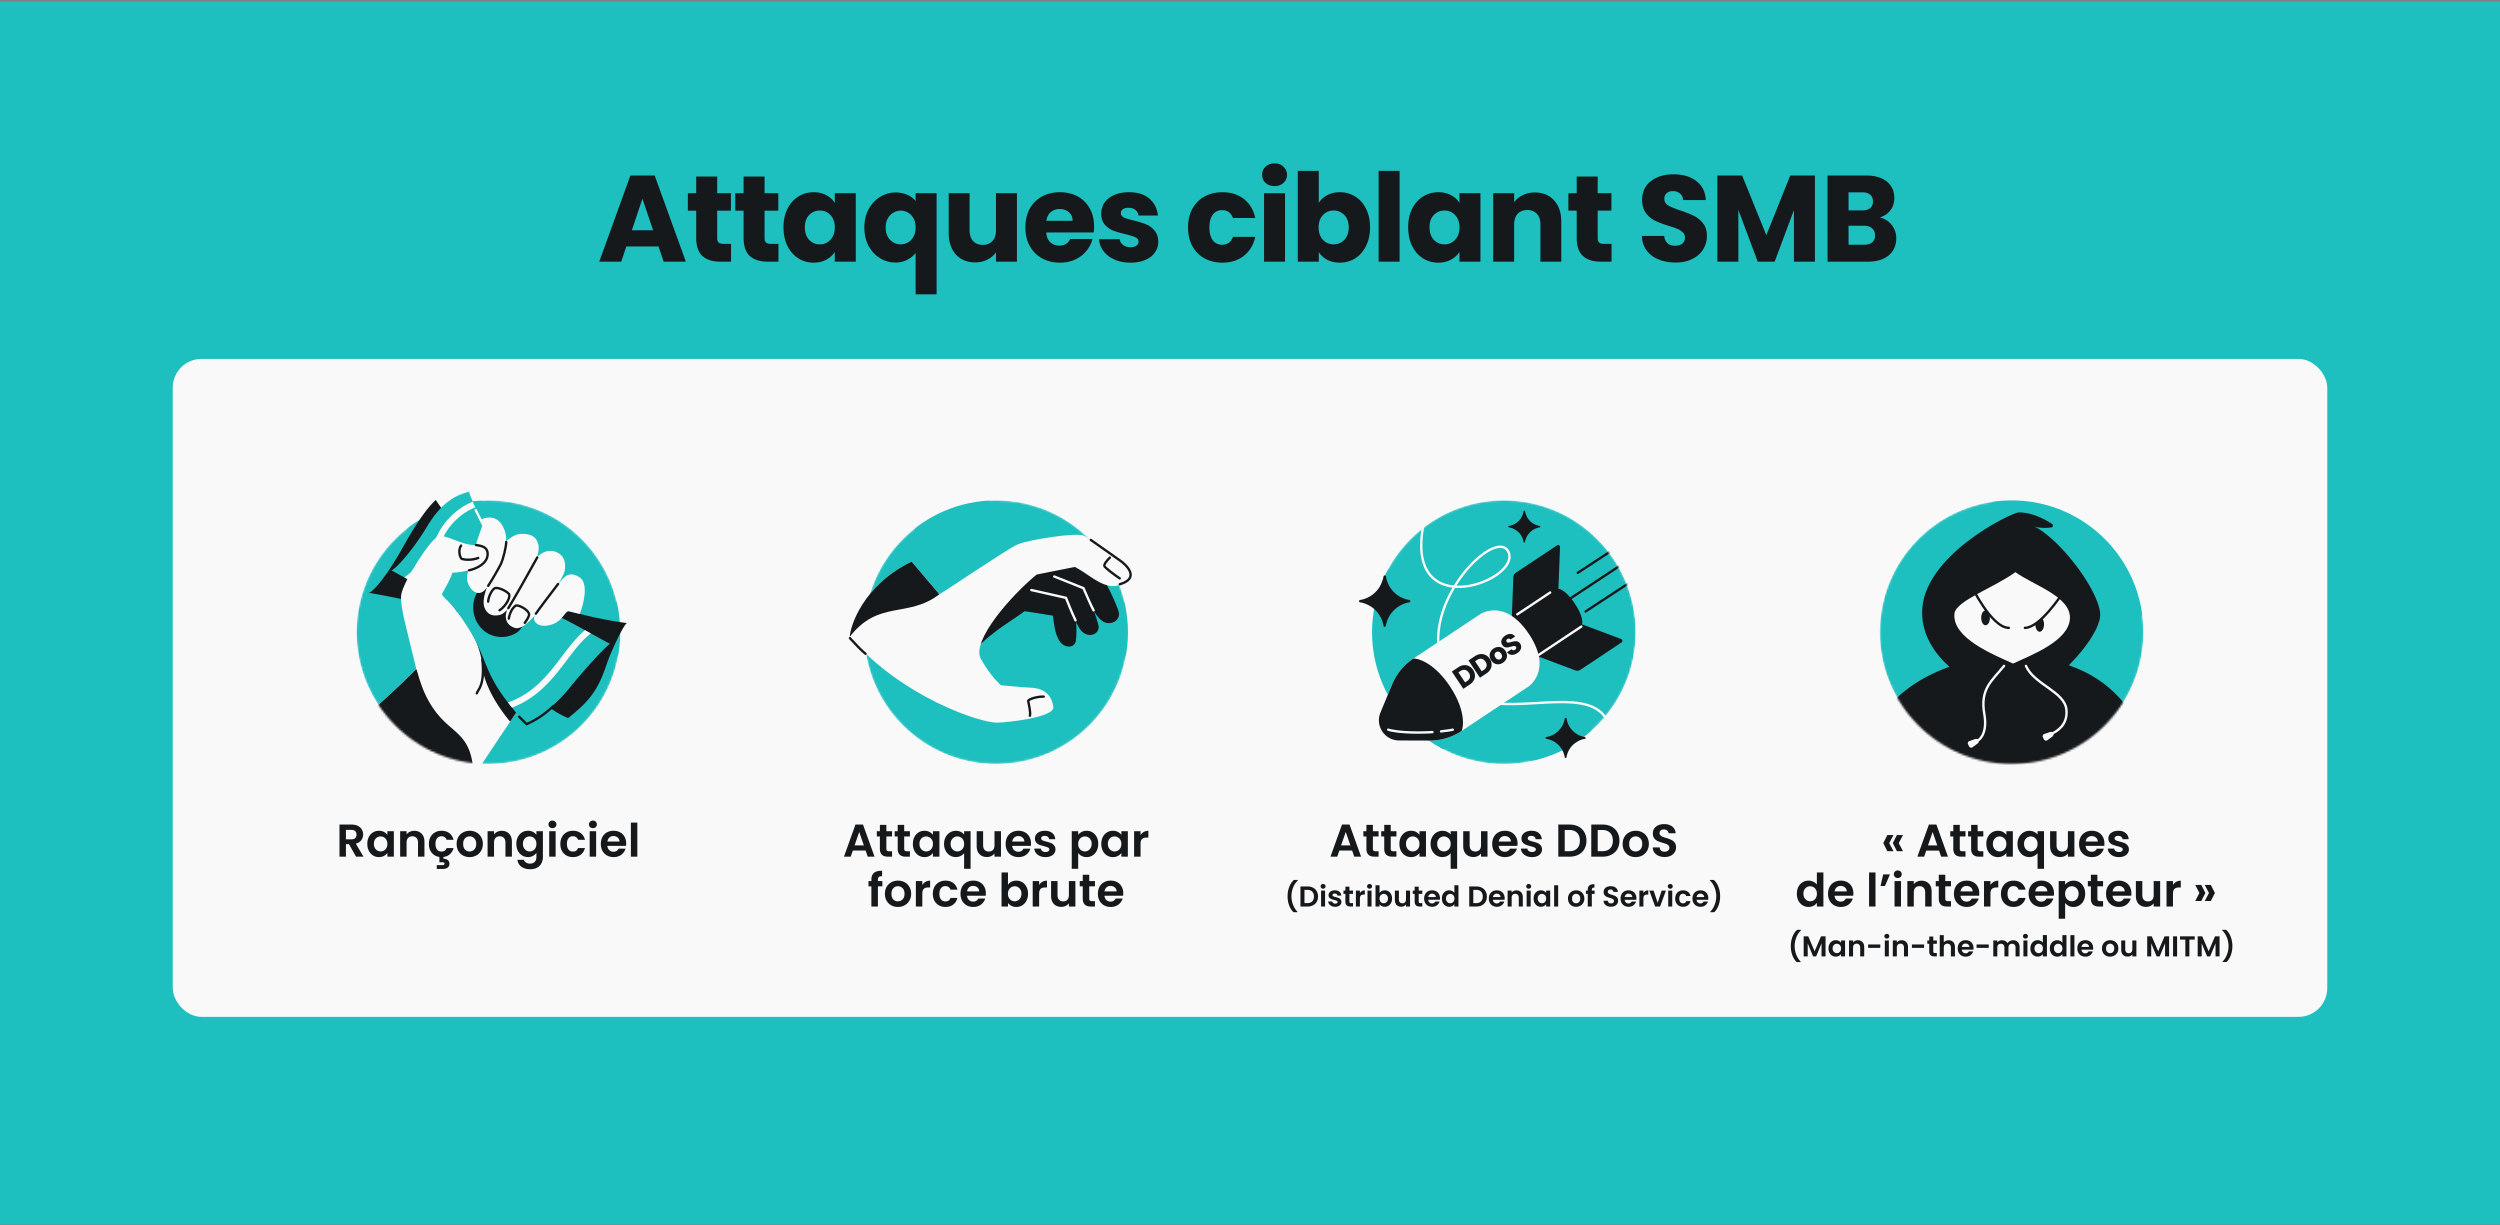
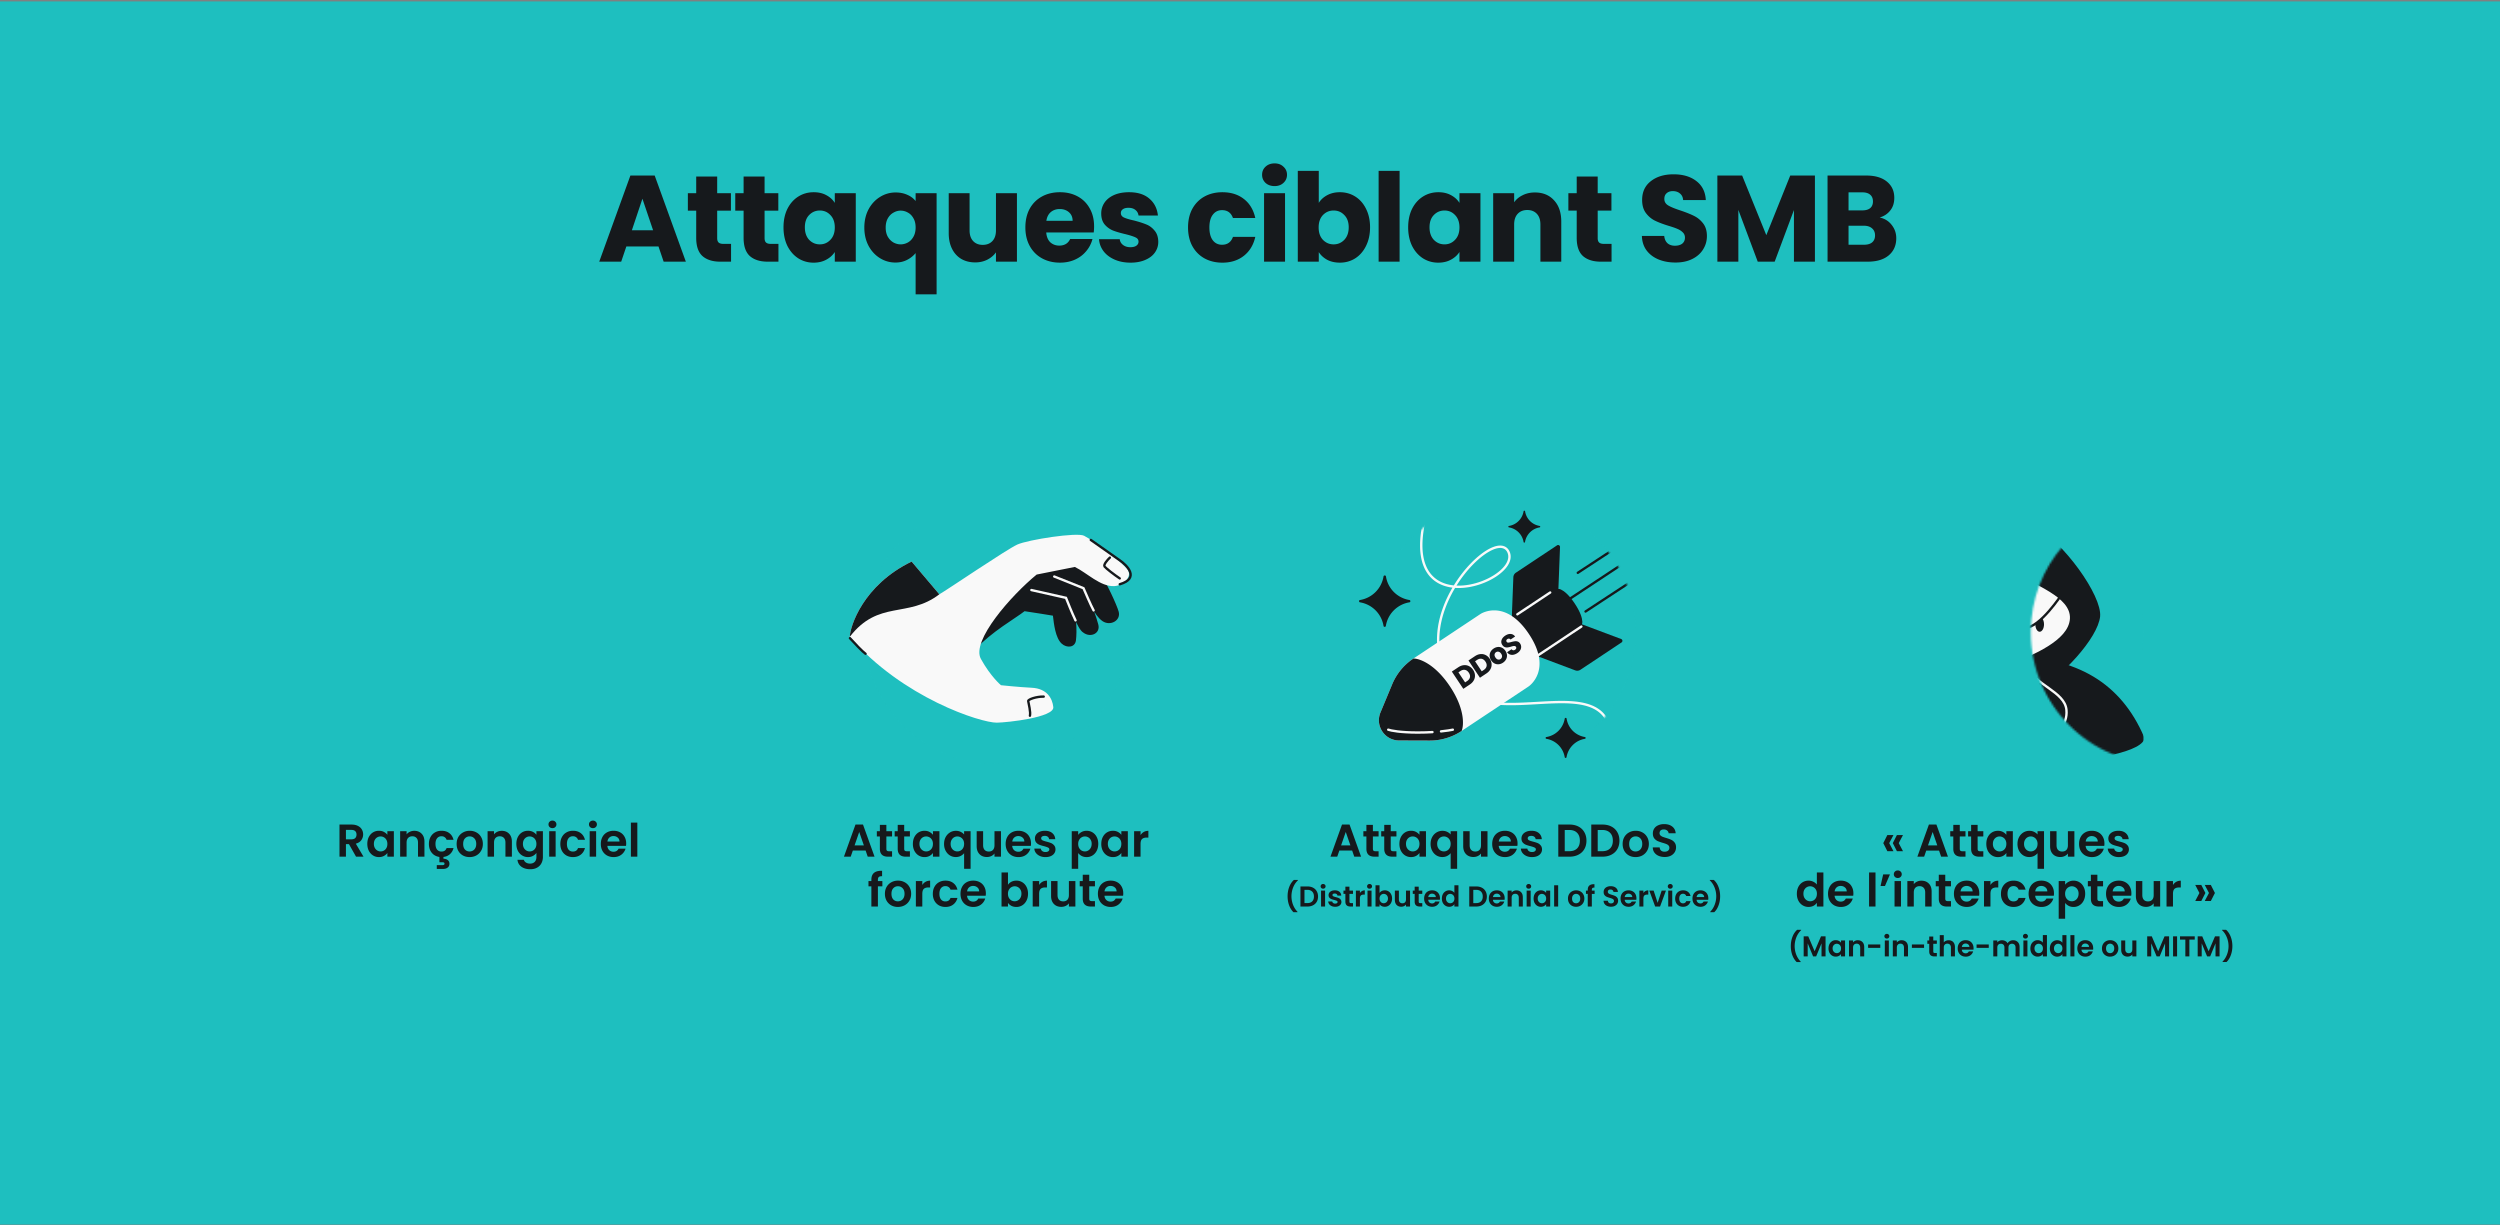
<svg xmlns="http://www.w3.org/2000/svg" width="1304" height="639" fill="none">
  <rect width="100%" height="100%" fill="#808080" stroke="none" />
  <path fill="#1EBFBF" d="M1304 638.744H0v-638h1304z" />
-   <rect x="90.102" y="187.207" width="1123.8" height="343.181" rx="15" fill="#F9F9F9" />
  <path d="m185.714 446.843-3.696-6.528h-1.584v6.528h-3.36v-16.752h6.288c1.296 0 2.4.232 3.312.696.912.448 1.592 1.064 2.04 1.848.464.768.696 1.632.696 2.592a5.04 5.04 0 0 1-.96 3c-.64.88-1.592 1.488-2.856 1.824l4.008 6.792h-3.888Zm-5.28-9.048h2.808c.912 0 1.592-.216 2.04-.648.448-.448.672-1.064.672-1.848 0-.768-.224-1.36-.672-1.776-.448-.432-1.128-.648-2.04-.648h-2.808v4.92Zm11.151 2.352c0-1.344.264-2.536.792-3.576.544-1.04 1.272-1.84 2.184-2.4.928-.56 1.96-.84 3.096-.84.992 0 1.856.2 2.592.6.752.4 1.352.904 1.8 1.512v-1.896h3.384v13.296h-3.384v-1.944c-.432.624-1.032 1.144-1.8 1.56-.752.4-1.624.6-2.616.6a5.71 5.71 0 0 1-3.072-.864c-.912-.576-1.64-1.384-2.184-2.424-.528-1.056-.792-2.264-.792-3.624Zm10.464.048c0-.816-.16-1.512-.48-2.088-.32-.592-.752-1.04-1.296-1.344a3.397 3.397 0 0 0-1.752-.48c-.624 0-1.2.152-1.728.456-.528.304-.96.752-1.296 1.344-.32.576-.48 1.264-.48 2.064s.16 1.504.48 2.112c.336.592.768 1.048 1.296 1.368.544.32 1.12.48 1.728.48.624 0 1.208-.152 1.752-.456.544-.32.976-.768 1.296-1.344.32-.592.48-1.296.48-2.112Zm14.034-6.84c1.584 0 2.864.504 3.84 1.512.976.992 1.464 2.384 1.464 4.176v7.8h-3.36v-7.344c0-1.056-.264-1.864-.792-2.424-.528-.576-1.248-.864-2.16-.864-.928 0-1.664.288-2.208.864-.528.56-.792 1.368-.792 2.424v7.344h-3.36v-13.296h3.36v1.656a4.555 4.555 0 0 1 1.704-1.344 5.28 5.28 0 0 1 2.304-.504Zm14.187 10.824c1.36 0 2.248-.608 2.664-1.824h3.624c-.336 1.296-.96 2.352-1.872 3.168-.896.816-2.024 1.304-3.384 1.464v.936c.88 0 1.616.224 2.208.672.608.448.912 1.096.912 1.944 0 .864-.312 1.528-.936 1.992-.608.464-1.36.696-2.256.696h-3.408v-1.968h2.856c.384 0 .672-.056.864-.168.208-.112.312-.312.312-.6s-.104-.488-.312-.6c-.192-.096-.48-.144-.864-.144h-1.488v-2.76c-1.088-.16-2.048-.536-2.88-1.128a6.296 6.296 0 0 1-1.92-2.352c-.448-.976-.672-2.08-.672-3.312 0-1.376.28-2.576.84-3.6.56-1.04 1.336-1.84 2.328-2.4.992-.576 2.128-.864 3.408-.864 1.648 0 3.008.416 4.08 1.248 1.088.816 1.816 1.968 2.184 3.456h-3.624c-.192-.576-.52-1.024-.984-1.344-.448-.336-1.008-.504-1.68-.504-.96 0-1.72.352-2.28 1.056-.56.688-.84 1.672-.84 2.952 0 1.264.28 2.248.84 2.952.56.688 1.32 1.032 2.28 1.032Zm14.653 2.88c-1.28 0-2.432-.28-3.456-.84a6.301 6.301 0 0 1-2.424-2.424c-.576-1.04-.864-2.24-.864-3.6 0-1.36.296-2.56.888-3.6a6.253 6.253 0 0 1 2.472-2.4c1.04-.576 2.2-.864 3.48-.864 1.28 0 2.44.288 3.48.864a6.091 6.091 0 0 1 2.448 2.4c.608 1.04.912 2.24.912 3.6 0 1.36-.312 2.56-.936 3.6a6.377 6.377 0 0 1-2.496 2.424c-1.04.56-2.208.84-3.504.84Zm0-2.928c.608 0 1.176-.144 1.704-.432.544-.304.976-.752 1.296-1.344.32-.592.48-1.312.48-2.16 0-1.264-.336-2.232-1.008-2.904-.656-.688-1.464-1.032-2.424-1.032s-1.768.344-2.424 1.032c-.64.672-.96 1.64-.96 2.904s.312 2.24.936 2.928c.64.672 1.44 1.008 2.4 1.008Zm16.769-10.776c1.584 0 2.864.504 3.84 1.512.976.992 1.464 2.384 1.464 4.176v7.8h-3.36v-7.344c0-1.056-.264-1.864-.792-2.424-.528-.576-1.248-.864-2.16-.864-.928 0-1.664.288-2.208.864-.528.56-.792 1.368-.792 2.424v7.344h-3.36v-13.296h3.36v1.656a4.555 4.555 0 0 1 1.704-1.344 5.28 5.28 0 0 1 2.304-.504Zm13.707-.024c.992 0 1.864.2 2.616.6.752.384 1.344.888 1.776 1.512v-1.896h3.384v13.392c0 1.232-.248 2.328-.744 3.288-.496.976-1.24 1.744-2.232 2.304-.992.576-2.192.864-3.6.864-1.888 0-3.44-.44-4.656-1.32-1.2-.88-1.88-2.08-2.04-3.6h3.336c.176.608.552 1.088 1.128 1.44.592.368 1.304.552 2.136.552.976 0 1.768-.296 2.376-.888.608-.576.912-1.456.912-2.64v-2.064c-.432.624-1.032 1.144-1.8 1.56-.752.416-1.616.624-2.592.624a5.71 5.71 0 0 1-3.072-.864c-.928-.576-1.664-1.384-2.208-2.424-.528-1.056-.792-2.264-.792-3.624 0-1.344.264-2.536.792-3.576.544-1.04 1.272-1.84 2.184-2.4.928-.56 1.96-.84 3.096-.84Zm4.392 6.864c0-.816-.16-1.512-.48-2.088-.32-.592-.752-1.04-1.296-1.344a3.397 3.397 0 0 0-1.752-.48c-.624 0-1.2.152-1.728.456-.528.304-.96.752-1.296 1.344-.32.576-.48 1.264-.48 2.064s.16 1.504.48 2.112c.336.592.768 1.048 1.296 1.368.544.32 1.12.48 1.728.48.624 0 1.208-.152 1.752-.456.544-.32.976-.768 1.296-1.344.32-.592.48-1.296.48-2.112Zm8.37-8.232c-.592 0-1.088-.184-1.488-.552a1.925 1.925 0 0 1-.576-1.416c0-.56.192-1.024.576-1.392.4-.384.896-.576 1.488-.576s1.08.192 1.464.576c.4.368.6.832.6 1.392 0 .56-.2 1.032-.6 1.416-.384.368-.872.552-1.464.552Zm1.656 1.584v13.296h-3.36v-13.296h3.36Zm2.455 6.648c0-1.376.28-2.576.84-3.6.56-1.04 1.336-1.84 2.328-2.4.992-.576 2.128-.864 3.408-.864 1.648 0 3.008.416 4.08 1.248 1.088.816 1.816 1.968 2.184 3.456h-3.624c-.192-.576-.52-1.024-.984-1.344-.448-.336-1.008-.504-1.68-.504-.96 0-1.72.352-2.28 1.056-.56.688-.84 1.672-.84 2.952 0 1.264.28 2.248.84 2.952.56.688 1.32 1.032 2.28 1.032 1.36 0 2.248-.608 2.664-1.824h3.624c-.368 1.44-1.096 2.584-2.184 3.432-1.088.848-2.448 1.272-4.08 1.272-1.28 0-2.416-.28-3.408-.84a6.108 6.108 0 0 1-2.328-2.4c-.56-1.04-.84-2.248-.84-3.624Zm17.006-8.232c-.592 0-1.088-.184-1.488-.552a1.925 1.925 0 0 1-.576-1.416c0-.56.192-1.024.576-1.392.4-.384.896-.576 1.488-.576s1.08.192 1.464.576c.4.368.6.832.6 1.392 0 .56-.2 1.032-.6 1.416-.384.368-.872.552-1.464.552Zm1.656 1.584v13.296h-3.36v-13.296h3.36Zm15.68 6.36c0 .48-.032.912-.096 1.296h-9.72c.08.96.416 1.712 1.008 2.256.592.544 1.32.816 2.184.816 1.248 0 2.136-.536 2.664-1.608h3.624c-.384 1.28-1.12 2.336-2.208 3.168-1.088.816-2.424 1.224-4.008 1.224-1.28 0-2.432-.28-3.456-.84a6.182 6.182 0 0 1-2.376-2.424c-.56-1.04-.84-2.24-.84-3.6 0-1.376.28-2.584.84-3.624a5.861 5.861 0 0 1 2.352-2.4c1.008-.56 2.168-.84 3.48-.84 1.264 0 2.392.272 3.384.816a5.63 5.63 0 0 1 2.328 2.328c.56.992.84 2.136.84 3.432Zm-3.48-.96c-.016-.864-.328-1.552-.936-2.064-.608-.528-1.352-.792-2.232-.792-.832 0-1.536.256-2.112.768-.56.496-.904 1.192-1.032 2.088h6.312Zm9.292-9.864v17.76h-3.36v-17.76h3.36Zm372.85 14.568h-6.672l-1.104 3.192h-3.528l6.024-16.776h3.912l6.024 16.776h-3.552l-1.104-3.192Zm-.912-2.688-2.424-7.008-2.424 7.008h4.848Zm11.732-4.656v6.432c0 .448.104.776.312.984.224.192.592.288 1.104.288h1.56v2.832h-2.112c-2.832 0-4.248-1.376-4.248-4.128v-6.408h-1.584v-2.76h1.584v-3.288h3.384v3.288h2.976v2.76h-2.976Zm9.305 0v6.432c0 .448.104.776.312.984.224.192.592.288 1.104.288h1.56v2.832h-2.112c-2.832 0-4.248-1.376-4.248-4.128v-6.408h-1.584v-2.76h1.584v-3.288h3.384v3.288h2.976v2.76h-2.976Zm4.528 3.84c0-1.344.264-2.536.792-3.576.544-1.04 1.272-1.84 2.184-2.4.928-.56 1.96-.84 3.096-.84.992 0 1.856.2 2.592.6.752.4 1.352.904 1.8 1.512v-1.896h3.384v13.296h-3.384v-1.944c-.432.624-1.032 1.144-1.8 1.56-.752.4-1.624.6-2.616.6a5.71 5.71 0 0 1-3.072-.864c-.912-.576-1.64-1.384-2.184-2.424-.528-1.056-.792-2.264-.792-3.624Zm10.464.048c0-.816-.16-1.512-.48-2.088-.32-.592-.752-1.04-1.296-1.344a3.397 3.397 0 0 0-1.752-.48c-.624 0-1.2.152-1.728.456-.528.304-.96.752-1.296 1.344-.32.576-.48 1.264-.48 2.064s.16 1.504.48 2.112c.336.592.768 1.048 1.296 1.368.544.32 1.12.48 1.728.48.624 0 1.208-.152 1.752-.456.544-.32.976-.768 1.296-1.344.32-.592.48-1.296.48-2.112Zm5.802-.024c0-1.328.272-2.504.816-3.528.56-1.04 1.312-1.848 2.256-2.424a5.875 5.875 0 0 1 3.12-.864c.944 0 1.776.184 2.496.552.736.352 1.328.808 1.776 1.368v-1.728h3.384v19.632h-3.384v-8.16c-.448.576-1.048 1.056-1.8 1.44-.752.384-1.6.576-2.544.576a5.833 5.833 0 0 1-3.096-.864c-.928-.592-1.664-1.408-2.208-2.448-.544-1.04-.816-2.224-.816-3.552Zm10.464.024c0-.816-.168-1.52-.504-2.112-.336-.592-.776-1.04-1.32-1.344a3.358 3.358 0 0 0-1.704-.456c-.592 0-1.16.152-1.704.456-.528.304-.96.752-1.296 1.344-.336.576-.504 1.272-.504 2.088 0 .816.168 1.528.504 2.136.336.592.768 1.04 1.296 1.344a3.445 3.445 0 0 0 1.704.456c.608 0 1.176-.152 1.704-.456.544-.304.984-.752 1.32-1.344.336-.592.504-1.296.504-2.112Zm19.218-6.648v13.296h-3.384v-1.68c-.432.576-1 1.032-1.704 1.368-.688.32-1.44.48-2.256.48-1.04 0-1.96-.216-2.76-.648-.8-.448-1.432-1.096-1.896-1.944-.448-.864-.672-1.888-.672-3.072v-7.8h3.36v7.32c0 1.056.264 1.872.792 2.448.528.56 1.248.84 2.16.84.928 0 1.656-.28 2.184-.84.528-.576.792-1.392.792-2.448v-7.32h3.384Zm15.675 6.36c0 .48-.032.912-.096 1.296h-9.72c.08.96.416 1.712 1.008 2.256.592.544 1.32.816 2.184.816 1.248 0 2.136-.536 2.664-1.608h3.624c-.384 1.28-1.12 2.336-2.208 3.168-1.088.816-2.424 1.224-4.008 1.224-1.28 0-2.432-.28-3.456-.84a6.182 6.182 0 0 1-2.376-2.424c-.56-1.04-.84-2.24-.84-3.6 0-1.376.28-2.584.84-3.624a5.861 5.861 0 0 1 2.352-2.4c1.008-.56 2.168-.84 3.48-.84 1.264 0 2.392.272 3.384.816a5.63 5.63 0 0 1 2.328 2.328c.56.992.84 2.136.84 3.432Zm-3.48-.96c-.016-.864-.328-1.552-.936-2.064-.608-.528-1.352-.792-2.232-.792-.832 0-1.536.256-2.112.768-.56.496-.904 1.192-1.032 2.088h6.312Zm11.02 8.112c-1.088 0-2.064-.192-2.928-.576-.864-.4-1.552-.936-2.064-1.608a4.092 4.092 0 0 1-.816-2.232h3.384c.064.512.312.936.744 1.272.448.336 1 .504 1.656.504.64 0 1.136-.128 1.488-.384.368-.256.552-.584.552-.984 0-.432-.224-.752-.672-.96-.432-.224-1.128-.464-2.088-.72-.992-.24-1.808-.488-2.448-.744a4.351 4.351 0 0 1-1.632-1.176c-.448-.528-.672-1.24-.672-2.136 0-.736.208-1.408.624-2.016.432-.608 1.04-1.088 1.824-1.44.8-.352 1.736-.528 2.808-.528 1.584 0 2.848.4 3.792 1.2.944.784 1.464 1.848 1.56 3.192h-3.216c-.048-.528-.272-.944-.672-1.248-.384-.32-.904-.48-1.56-.48-.608 0-1.08.112-1.416.336-.32.224-.48.536-.48.936 0 .448.224.792.672 1.032.448.224 1.144.456 2.088.696.96.24 1.752.488 2.376.744.624.256 1.16.656 1.608 1.2.464.528.704 1.232.72 2.112 0 .768-.216 1.456-.648 2.064-.416.608-1.024 1.088-1.824 1.44-.784.336-1.704.504-2.76.504Zm19.565-16.968c1.76 0 3.304.344 4.632 1.032 1.344.688 2.376 1.672 3.096 2.952.736 1.264 1.104 2.736 1.104 4.416 0 1.68-.368 3.152-1.104 4.416-.72 1.248-1.752 2.216-3.096 2.904-1.328.688-2.872 1.032-4.632 1.032h-5.856v-16.752h5.856Zm-.12 13.896c1.76 0 3.12-.48 4.08-1.44s1.44-2.312 1.44-4.056c0-1.744-.48-3.104-1.44-4.08-.96-.992-2.32-1.488-4.08-1.488h-2.376v11.064h2.376Zm17.323-13.896c1.76 0 3.304.344 4.632 1.032 1.344.688 2.376 1.672 3.096 2.952.736 1.264 1.104 2.736 1.104 4.416 0 1.68-.368 3.152-1.104 4.416-.72 1.248-1.752 2.216-3.096 2.904-1.328.688-2.872 1.032-4.632 1.032h-5.856v-16.752h5.856Zm-.12 13.896c1.76 0 3.12-.48 4.08-1.44s1.44-2.312 1.44-4.056c0-1.744-.48-3.104-1.44-4.08-.96-.992-2.32-1.488-4.08-1.488h-2.376v11.064h2.376Zm17.371 3.072c-1.28 0-2.432-.28-3.456-.84a6.301 6.301 0 0 1-2.424-2.424c-.576-1.04-.864-2.24-.864-3.6 0-1.36.296-2.56.888-3.6a6.253 6.253 0 0 1 2.472-2.4c1.04-.576 2.2-.864 3.48-.864 1.28 0 2.44.288 3.48.864a6.091 6.091 0 0 1 2.448 2.4c.608 1.04.912 2.24.912 3.6 0 1.36-.312 2.56-.936 3.6a6.377 6.377 0 0 1-2.496 2.424c-1.04.56-2.208.84-3.504.84Zm0-2.928c.608 0 1.176-.144 1.704-.432.544-.304.976-.752 1.296-1.344.32-.592.48-1.312.48-2.16 0-1.264-.336-2.232-1.008-2.904-.656-.688-1.464-1.032-2.424-1.032s-1.768.344-2.424 1.032c-.64.672-.96 1.64-.96 2.904s.312 2.24.936 2.928c.64.672 1.44 1.008 2.4 1.008Zm15.185 2.88c-1.168 0-2.224-.2-3.168-.6-.928-.4-1.664-.976-2.208-1.728-.544-.752-.824-1.64-.84-2.664h3.6c.048.688.288 1.232.72 1.632.448.4 1.056.6 1.824.6.784 0 1.4-.184 1.848-.552.448-.384.672-.88.672-1.488 0-.496-.152-.904-.456-1.224a3.053 3.053 0 0 0-1.152-.744c-.448-.192-1.072-.4-1.872-.624-1.088-.32-1.976-.632-2.664-.936a4.937 4.937 0 0 1-1.752-1.416c-.48-.64-.72-1.488-.72-2.544 0-.992.248-1.856.744-2.592s1.192-1.296 2.088-1.68c.896-.4 1.92-.6 3.072-.6 1.728 0 3.128.424 4.2 1.272 1.088.832 1.688 2 1.8 3.504h-3.696c-.032-.576-.28-1.048-.744-1.416-.448-.384-1.048-.576-1.8-.576-.656 0-1.184.168-1.584.504-.384.336-.576.824-.576 1.464 0 .448.144.824.432 1.128.304.288.672.528 1.104.72.448.176 1.072.384 1.872.624 1.088.32 1.976.64 2.664.96.688.32 1.28.8 1.776 1.44.496.64.744 1.48.744 2.52a4.74 4.74 0 0 1-.696 2.496c-.464.768-1.144 1.384-2.04 1.848-.896.448-1.96.672-3.192.672Zm-193.635 28.787c-.97-.94-1.725-2.14-2.265-3.6-.53-1.46-.795-3.025-.795-4.695 0-1.71.28-3.315.84-4.815.56-1.51 1.375-2.745 2.445-3.705h2.115v.195a10.46 10.46 0 0 0-2.52 3.78 12.468 12.468 0 0 0-.045 8.955c.55 1.41 1.33 2.635 2.34 3.675v.21h-2.115Zm7.31-13.425c1.1 0 2.065.215 2.895.645a4.538 4.538 0 0 1 1.935 1.845c.46.79.69 1.71.69 2.76 0 1.05-.23 1.97-.69 2.76-.45.78-1.095 1.385-1.935 1.815-.83.43-1.795.645-2.895.645h-3.66v-10.47h3.66Zm-.075 8.685c1.1 0 1.95-.3 2.55-.9.6-.6.9-1.445.9-2.535s-.3-1.94-.9-2.55c-.6-.62-1.45-.93-2.55-.93h-1.485v6.915h1.485Zm8.232-7.515c-.37 0-.68-.115-.93-.345-.24-.24-.36-.535-.36-.885s.12-.64.36-.87c.25-.24.56-.36.93-.36s.675.12.915.36c.25.23.375.52.375.87s-.125.645-.375.885c-.24.23-.545.345-.915.345Zm1.035.99v8.31h-2.1v-8.31h2.1Zm5.255 8.445c-.68 0-1.29-.12-1.83-.36-.54-.25-.97-.585-1.29-1.005-.31-.42-.48-.885-.51-1.395h2.115c.04.32.195.585.465.795.28.21.625.315 1.035.315.4 0 .71-.08.93-.24.23-.16.345-.365.345-.615 0-.27-.14-.47-.42-.6-.27-.14-.705-.29-1.305-.45-.62-.15-1.13-.305-1.53-.465a2.72 2.72 0 0 1-1.02-.735c-.28-.33-.42-.775-.42-1.335 0-.46.13-.88.39-1.26.27-.38.65-.68 1.14-.9.5-.22 1.085-.33 1.755-.33.99 0 1.78.25 2.37.75.59.49.915 1.155.975 1.995h-2.01c-.03-.33-.17-.59-.42-.78-.24-.2-.565-.3-.975-.3-.38 0-.675.07-.885.21-.2.14-.3.335-.3.585 0 .28.14.495.42.645.28.14.715.285 1.305.435.6.15 1.095.305 1.485.465.39.16.725.41 1.005.75.29.33.44.77.45 1.32 0 .48-.135.91-.405 1.29-.26.38-.64.68-1.14.9-.49.21-1.065.315-1.725.315Zm7.439-6.72v4.02c0 .28.065.485.195.615.14.12.37.18.69.18h.975v1.77h-1.32c-1.77 0-2.655-.86-2.655-2.58v-4.005h-.99v-1.725h.99v-2.055h2.115v2.055h1.86v1.725h-1.86Zm5.47-.435c.27-.44.62-.785 1.05-1.035.44-.25.94-.375 1.5-.375v2.205h-.555c-.66 0-1.16.155-1.5.465-.33.31-.495.85-.495 1.62v4.14h-2.1v-8.31h2.1v1.29Zm5.029-2.28c-.37 0-.68-.115-.93-.345-.24-.24-.36-.535-.36-.885s.12-.64.36-.87c.25-.24.56-.36.93-.36s.675.12.915.36c.25.23.375.52.375.87s-.125.645-.375.885c-.24.23-.545.345-.915.345Zm1.035.99v8.31h-2.1v-8.31h2.1Zm4.175 1.215c.27-.4.64-.725 1.11-.975.48-.25 1.025-.375 1.635-.375a3.596 3.596 0 0 1 3.285 2.025c.34.64.51 1.385.51 2.235 0 .85-.17 1.605-.51 2.265a3.72 3.72 0 0 1-1.365 1.515c-.57.36-1.21.54-1.92.54-.62 0-1.165-.12-1.635-.36a3.25 3.25 0 0 1-1.11-.96v1.185h-2.1v-11.1h2.1v4.005Zm4.395 2.91c0-.5-.105-.93-.315-1.29-.2-.37-.47-.65-.81-.84-.33-.19-.69-.285-1.08-.285-.38 0-.74.1-1.08.3-.33.19-.6.47-.81.84-.2.37-.3.805-.3 1.305 0 .5.1.935.3 1.305.21.37.48.655.81.855.34.19.7.285 1.08.285.39 0 .75-.1 1.08-.3.34-.2.61-.485.81-.855.21-.37.315-.81.315-1.32Zm11.516-4.125v8.31h-2.115v-1.05c-.27.36-.625.645-1.065.855-.43.2-.9.3-1.41.3-.65 0-1.225-.135-1.725-.405-.5-.28-.895-.685-1.185-1.215-.28-.54-.42-1.18-.42-1.92v-4.875h2.1v4.575c0 .66.165 1.17.495 1.53.33.35.78.525 1.35.525.58 0 1.035-.175 1.365-.525.33-.36.495-.87.495-1.53v-4.575h2.115Zm4.517 1.725v4.02c0 .28.065.485.195.615.14.12.37.18.69.18h.975v1.77h-1.32c-1.77 0-2.655-.86-2.655-2.58v-4.005h-.99v-1.725h.99v-2.055h2.115v2.055h1.86v1.725h-1.86Zm11.096 2.25c0 .3-.02.57-.06.81h-6.075c.05.6.26 1.07.63 1.41.37.34.825.51 1.365.51.78 0 1.335-.335 1.665-1.005h2.265c-.24.8-.7 1.46-1.38 1.98-.68.51-1.515.765-2.505.765-.8 0-1.52-.175-2.16-.525a3.864 3.864 0 0 1-1.485-1.515c-.35-.65-.525-1.4-.525-2.25 0-.86.175-1.615.525-2.265.35-.65.84-1.15 1.47-1.5.63-.35 1.355-.525 2.175-.525.79 0 1.495.17 2.115.51.63.34 1.115.825 1.455 1.455.35.62.525 1.335.525 2.145Zm-2.175-.6c-.01-.54-.205-.97-.585-1.29-.38-.33-.845-.495-1.395-.495-.52 0-.96.16-1.32.48-.35.31-.565.745-.645 1.305h3.945Zm3.168.75c0-.84.165-1.585.495-2.235.34-.65.8-1.15 1.38-1.5a3.673 3.673 0 0 1 1.935-.525c.54 0 1.055.12 1.545.36.49.23.88.54 1.17.93v-3.945h2.13v11.1h-2.13v-1.23c-.26.41-.625.74-1.095.99s-1.015.375-1.635.375c-.7 0-1.34-.18-1.92-.54a3.824 3.824 0 0 1-1.38-1.515c-.33-.66-.495-1.415-.495-2.265Zm6.54.03c0-.51-.1-.945-.3-1.305-.2-.37-.47-.65-.81-.84-.34-.2-.705-.3-1.095-.3s-.75.095-1.08.285c-.33.19-.6.47-.81.84-.2.36-.3.79-.3 1.29s.1.94.3 1.32c.21.37.48.655.81.855.34.2.7.3 1.08.3.39 0 .755-.095 1.095-.285.34-.2.61-.48.81-.84.2-.37.3-.81.3-1.32Zm11.4-6.315c1.1 0 2.065.215 2.895.645a4.538 4.538 0 0 1 1.935 1.845c.46.79.69 1.71.69 2.76 0 1.05-.23 1.97-.69 2.76-.45.78-1.095 1.385-1.935 1.815-.83.43-1.795.645-2.895.645h-3.66v-10.47h3.66Zm-.075 8.685c1.1 0 1.95-.3 2.55-.9.6-.6.9-1.445.9-2.535s-.3-1.94-.9-2.55c-.6-.62-1.45-.93-2.55-.93h-1.485v6.915h1.485Zm14.892-2.55c0 .3-.02.57-.06.81h-6.075c.05.6.26 1.07.63 1.41.37.34.825.51 1.365.51.78 0 1.335-.335 1.665-1.005h2.265c-.24.8-.7 1.46-1.38 1.98-.68.51-1.515.765-2.505.765-.8 0-1.52-.175-2.16-.525a3.864 3.864 0 0 1-1.485-1.515c-.35-.65-.525-1.4-.525-2.25 0-.86.175-1.615.525-2.265.35-.65.84-1.15 1.47-1.5.63-.35 1.355-.525 2.175-.525.79 0 1.495.17 2.115.51.63.34 1.115.825 1.455 1.455.35.62.525 1.335.525 2.145Zm-2.175-.6c-.01-.54-.205-.97-.585-1.29-.38-.33-.845-.495-1.395-.495-.52 0-.96.16-1.32.48-.35.31-.565.745-.645 1.305h3.945Zm8.313-3.495c.99 0 1.79.315 2.4.945.61.62.915 1.49.915 2.61v4.875h-2.1v-4.59c0-.66-.165-1.165-.495-1.515-.33-.36-.78-.54-1.35-.54-.58 0-1.04.18-1.38.54-.33.35-.495.855-.495 1.515v4.59h-2.1v-8.31h2.1v1.035c.28-.36.635-.64 1.065-.84a3.3 3.3 0 0 1 1.44-.315Zm6.377-.87c-.37 0-.68-.115-.93-.345-.24-.24-.36-.535-.36-.885s.12-.64.36-.87c.25-.24.56-.36.93-.36s.675.12.915.36c.25.23.375.52.375.87s-.125.645-.375.885c-.24.23-.545.345-.915.345Zm1.035.99v8.31h-2.1v-8.31h2.1Zm1.534 4.125c0-.84.165-1.585.495-2.235.34-.65.795-1.15 1.365-1.5a3.673 3.673 0 0 1 1.935-.525c.62 0 1.16.125 1.62.375.47.25.845.565 1.125.945v-1.185h2.115v8.31h-2.115v-1.215c-.27.39-.645.715-1.125.975-.47.25-1.015.375-1.635.375-.7 0-1.34-.18-1.92-.54-.57-.36-1.025-.865-1.365-1.515-.33-.66-.495-1.415-.495-2.265Zm6.54.03c0-.51-.1-.945-.3-1.305-.2-.37-.47-.65-.81-.84-.34-.2-.705-.3-1.095-.3s-.75.095-1.08.285c-.33.19-.6.47-.81.84-.2.36-.3.79-.3 1.29s.1.94.3 1.32c.21.37.48.655.81.855.34.2.7.3 1.08.3.39 0 .755-.095 1.095-.285.34-.2.61-.48.81-.84.2-.37.3-.81.3-1.32Zm6.266-6.945v11.1h-2.1v-11.1h2.1Zm9.339 11.235c-.8 0-1.52-.175-2.16-.525a3.938 3.938 0 0 1-1.515-1.515c-.36-.65-.54-1.4-.54-2.25 0-.85.185-1.6.555-2.25.38-.65.895-1.15 1.545-1.5.65-.36 1.375-.54 2.175-.54.8 0 1.525.18 2.175.54.65.35 1.16.85 1.53 1.5.38.65.57 1.4.57 2.25 0 .85-.195 1.6-.585 2.25-.38.65-.9 1.155-1.56 1.515-.65.35-1.38.525-2.19.525Zm0-1.83c.38 0 .735-.09 1.065-.27.34-.19.61-.47.81-.84.2-.37.3-.82.3-1.35 0-.79-.21-1.395-.63-1.815a2.01 2.01 0 0 0-1.515-.645c-.6 0-1.105.215-1.515.645-.4.42-.6 1.025-.6 1.815s.195 1.4.585 1.83c.4.42.9.63 1.5.63Zm9.686-4.89H830.3v6.585h-2.13v-6.585h-.945v-1.725h.945v-.42c0-1.02.29-1.77.87-2.25.58-.48 1.455-.705 2.625-.675v1.77c-.51-.01-.865.075-1.065.255-.2.18-.3.505-.3.975v.345h1.455v1.725Zm8.55 6.69c-.73 0-1.39-.125-1.98-.375-.58-.25-1.04-.61-1.38-1.08-.34-.47-.515-1.025-.525-1.665h2.25c.03.43.18.77.45 1.02.28.25.66.375 1.14.375.49 0 .875-.115 1.155-.345.28-.24.42-.55.42-.93 0-.31-.095-.565-.285-.765-.19-.2-.43-.355-.72-.465-.28-.12-.67-.25-1.17-.39-.68-.2-1.235-.395-1.665-.585-.42-.2-.785-.495-1.095-.885-.3-.4-.45-.93-.45-1.59 0-.62.155-1.16.465-1.62.31-.46.745-.81 1.305-1.05.56-.25 1.2-.375 1.92-.375 1.08 0 1.955.265 2.625.795.68.52 1.055 1.25 1.125 2.19h-2.31a1.169 1.169 0 0 0-.465-.885c-.28-.24-.655-.36-1.125-.36-.41 0-.74.105-.99.315-.24.21-.36.515-.36.915 0 .28.09.515.27.705.19.18.42.33.69.45.28.11.67.24 1.17.39.68.2 1.235.4 1.665.6.43.2.8.5 1.11.9.31.4.465.925.465 1.575 0 .56-.145 1.08-.435 1.56-.29.48-.715.865-1.275 1.155-.56.28-1.225.42-1.995.42Zm13.251-4.44c0 .3-.02.57-.06.81h-6.075c.05.6.26 1.07.63 1.41.37.34.825.51 1.365.51.78 0 1.335-.335 1.665-1.005h2.265c-.24.8-.7 1.46-1.38 1.98-.68.51-1.515.765-2.505.765-.8 0-1.52-.175-2.16-.525a3.864 3.864 0 0 1-1.485-1.515c-.35-.65-.525-1.4-.525-2.25 0-.86.175-1.615.525-2.265.35-.65.84-1.15 1.47-1.5.63-.35 1.355-.525 2.175-.525.79 0 1.495.17 2.115.51.63.34 1.115.825 1.455 1.455.35.62.525 1.335.525 2.145Zm-2.175-.6c-.01-.54-.205-.97-.585-1.29-.38-.33-.845-.495-1.395-.495-.52 0-.96.16-1.32.48-.35.31-.565.745-.645 1.305h3.945Zm5.807-2.085c.27-.44.62-.785 1.05-1.035.44-.25.94-.375 1.5-.375v2.205h-.555c-.66 0-1.16.155-1.5.465-.33.31-.495.85-.495 1.62v4.14h-2.1v-8.31h2.1v1.29Zm7.43 5.085 2.1-6.375h2.235l-3.075 8.31h-2.55l-3.06-8.31h2.25l2.1 6.375Zm6.579-7.365c-.37 0-.68-.115-.93-.345-.24-.24-.36-.535-.36-.885s.12-.64.36-.87c.25-.24.56-.36.93-.36s.675.12.915.36c.25.23.375.52.375.87s-.125.645-.375.885c-.24.23-.545.345-.915.345Zm1.035.99v8.31h-2.1v-8.31h2.1Zm1.535 4.155c0-.86.175-1.61.525-2.25a3.69 3.69 0 0 1 1.455-1.5c.62-.36 1.33-.54 2.13-.54 1.03 0 1.88.26 2.55.78.68.51 1.135 1.23 1.365 2.16h-2.265c-.12-.36-.325-.64-.615-.84-.28-.21-.63-.315-1.05-.315-.6 0-1.075.22-1.425.66-.35.43-.525 1.045-.525 1.845 0 .79.175 1.405.525 1.845.35.43.825.645 1.425.645.85 0 1.405-.38 1.665-1.14h2.265c-.23.9-.685 1.615-1.365 2.145-.68.53-1.53.795-2.55.795-.8 0-1.51-.175-2.13-.525a3.817 3.817 0 0 1-1.455-1.5c-.35-.65-.525-1.405-.525-2.265Zm17.289-.18c0 .3-.02.57-.06.81h-6.075c.05.6.26 1.07.63 1.41.37.34.825.51 1.365.51.78 0 1.335-.335 1.665-1.005h2.265c-.24.8-.7 1.46-1.38 1.98-.68.51-1.515.765-2.505.765-.8 0-1.52-.175-2.16-.525a3.864 3.864 0 0 1-1.485-1.515c-.35-.65-.525-1.4-.525-2.25 0-.86.175-1.615.525-2.265.35-.65.84-1.15 1.47-1.5.63-.35 1.355-.525 2.175-.525.79 0 1.495.17 2.115.51.63.34 1.115.825 1.455 1.455.35.62.525 1.335.525 2.145Zm-2.175-.6c-.01-.54-.205-.97-.585-1.29-.38-.33-.845-.495-1.395-.495-.52 0-.96.16-1.32.48-.35.31-.565.745-.645 1.305h3.945Zm3.167 7.89v-.21a10.705 10.705 0 0 0 2.325-3.675c.55-1.42.825-2.89.825-4.41 0-1.56-.29-3.075-.87-4.545a10.298 10.298 0 0 0-2.505-3.78v-.195h2.115c1.07.96 1.885 2.195 2.445 3.705.56 1.5.84 3.105.84 4.815 0 1.67-.27 3.235-.81 4.695-.53 1.46-1.28 2.66-2.25 3.6h-2.115Zm-440.551-32.147h-6.672l-1.104 3.192h-3.528l6.024-16.776h3.912l6.024 16.776h-3.552l-1.104-3.192Zm-.912-2.688-2.424-7.008-2.424 7.008h4.848Zm11.731-4.656v6.432c0 .448.104.776.312.984.224.192.592.288 1.104.288h1.56v2.832h-2.112c-2.832 0-4.248-1.376-4.248-4.128v-6.408h-1.584v-2.76h1.584v-3.288h3.384v3.288h2.976v2.76h-2.976Zm9.305 0v6.432c0 .448.104.776.312.984.224.192.592.288 1.104.288h1.56v2.832h-2.112c-2.832 0-4.248-1.376-4.248-4.128v-6.408h-1.584v-2.76h1.584v-3.288h3.384v3.288h2.976v2.76h-2.976Zm4.529 3.84c0-1.344.264-2.536.792-3.576.544-1.04 1.272-1.84 2.184-2.4.928-.56 1.96-.84 3.096-.84.992 0 1.856.2 2.592.6.752.4 1.352.904 1.8 1.512v-1.896h3.384v13.296h-3.384v-1.944c-.432.624-1.032 1.144-1.8 1.56-.752.4-1.624.6-2.616.6a5.71 5.71 0 0 1-3.072-.864c-.912-.576-1.64-1.384-2.184-2.424-.528-1.056-.792-2.264-.792-3.624Zm10.464.048c0-.816-.16-1.512-.48-2.088-.32-.592-.752-1.04-1.296-1.344a3.397 3.397 0 0 0-1.752-.48c-.624 0-1.2.152-1.728.456-.528.304-.96.752-1.296 1.344-.32.576-.48 1.264-.48 2.064s.16 1.504.48 2.112c.336.592.768 1.048 1.296 1.368.544.32 1.12.48 1.728.48.624 0 1.208-.152 1.752-.456.544-.32.976-.768 1.296-1.344.32-.592.48-1.296.48-2.112Zm5.801-.024c0-1.328.272-2.504.816-3.528.56-1.04 1.312-1.848 2.256-2.424a5.875 5.875 0 0 1 3.12-.864c.944 0 1.776.184 2.496.552.736.352 1.328.808 1.776 1.368v-1.728h3.384v19.632h-3.384v-8.16c-.448.576-1.048 1.056-1.8 1.44-.752.384-1.6.576-2.544.576a5.833 5.833 0 0 1-3.096-.864c-.928-.592-1.664-1.408-2.208-2.448-.544-1.04-.816-2.224-.816-3.552Zm10.464.024c0-.816-.168-1.52-.504-2.112-.336-.592-.776-1.04-1.32-1.344a3.358 3.358 0 0 0-1.704-.456c-.592 0-1.16.152-1.704.456-.528.304-.96.752-1.296 1.344-.336.576-.504 1.272-.504 2.088 0 .816.168 1.528.504 2.136.336.592.768 1.04 1.296 1.344a3.445 3.445 0 0 0 1.704.456c.608 0 1.176-.152 1.704-.456.544-.304.984-.752 1.32-1.344.336-.592.504-1.296.504-2.112Zm19.218-6.648v13.296h-3.384v-1.68c-.432.576-1 1.032-1.704 1.368-.688.32-1.44.48-2.256.48-1.04 0-1.96-.216-2.76-.648-.8-.448-1.432-1.096-1.896-1.944-.448-.864-.672-1.888-.672-3.072v-7.8h3.36v7.32c0 1.056.264 1.872.792 2.448.528.56 1.248.84 2.16.84.928 0 1.656-.28 2.184-.84.528-.576.792-1.392.792-2.448v-7.32h3.384Zm15.675 6.36c0 .48-.032.912-.096 1.296h-9.72c.08.96.416 1.712 1.008 2.256.592.544 1.32.816 2.184.816 1.248 0 2.136-.536 2.664-1.608h3.624c-.384 1.28-1.12 2.336-2.208 3.168-1.088.816-2.424 1.224-4.008 1.224-1.28 0-2.432-.28-3.456-.84a6.182 6.182 0 0 1-2.376-2.424c-.56-1.04-.84-2.24-.84-3.6 0-1.376.28-2.584.84-3.624a5.861 5.861 0 0 1 2.352-2.4c1.008-.56 2.168-.84 3.48-.84 1.264 0 2.392.272 3.384.816a5.63 5.63 0 0 1 2.328 2.328c.56.992.84 2.136.84 3.432Zm-3.48-.96c-.016-.864-.328-1.552-.936-2.064-.608-.528-1.352-.792-2.232-.792-.832 0-1.536.256-2.112.768-.56.496-.904 1.192-1.032 2.088h6.312Zm11.021 8.112c-1.088 0-2.064-.192-2.928-.576-.864-.4-1.552-.936-2.064-1.608a4.092 4.092 0 0 1-.816-2.232h3.384c.064.512.312.936.744 1.272.448.336 1 .504 1.656.504.64 0 1.136-.128 1.488-.384.368-.256.552-.584.552-.984 0-.432-.224-.752-.672-.96-.432-.224-1.128-.464-2.088-.72-.992-.24-1.808-.488-2.448-.744a4.351 4.351 0 0 1-1.632-1.176c-.448-.528-.672-1.24-.672-2.136 0-.736.208-1.408.624-2.016.432-.608 1.04-1.088 1.824-1.44.8-.352 1.736-.528 2.808-.528 1.584 0 2.848.4 3.792 1.2.944.784 1.464 1.848 1.56 3.192h-3.216c-.048-.528-.272-.944-.672-1.248-.384-.32-.904-.48-1.56-.48-.608 0-1.08.112-1.416.336-.32.224-.48.536-.48.936 0 .448.224.792.672 1.032.448.224 1.144.456 2.088.696.96.24 1.752.488 2.376.744.624.256 1.16.656 1.608 1.2.464.528.704 1.232.72 2.112 0 .768-.216 1.456-.648 2.064-.416.608-1.024 1.088-1.824 1.44-.784.336-1.704.504-2.76.504Zm17.068-11.592c.432-.608 1.024-1.112 1.776-1.512.768-.416 1.64-.624 2.616-.624 1.136 0 2.16.28 3.072.84.928.56 1.656 1.36 2.184 2.4.544 1.024.816 2.216.816 3.576 0 1.36-.272 2.568-.816 3.624-.528 1.04-1.256 1.848-2.184 2.424-.912.576-1.936.864-3.072.864-.976 0-1.84-.2-2.592-.6a5.571 5.571 0 0 1-1.8-1.512v8.232h-3.36v-19.632h3.36v1.92Zm7.032 4.68c0-.8-.168-1.488-.504-2.064-.32-.592-.752-1.04-1.296-1.344a3.403 3.403 0 0 0-1.728-.456c-.608 0-1.184.16-1.728.48-.528.304-.96.752-1.296 1.344-.32.592-.48 1.288-.48 2.088s.16 1.496.48 2.088c.336.592.768 1.048 1.296 1.368a3.49 3.49 0 0 0 1.728.456c.624 0 1.2-.16 1.728-.48a3.45 3.45 0 0 0 1.296-1.368c.336-.592.504-1.296.504-2.112Zm5.01 0c0-1.344.264-2.536.792-3.576.544-1.04 1.272-1.84 2.184-2.4.928-.56 1.96-.84 3.096-.84.992 0 1.856.2 2.592.6.752.4 1.352.904 1.8 1.512v-1.896h3.384v13.296h-3.384v-1.944c-.432.624-1.032 1.144-1.8 1.56-.752.4-1.624.6-2.616.6a5.71 5.71 0 0 1-3.072-.864c-.912-.576-1.64-1.384-2.184-2.424-.528-1.056-.792-2.264-.792-3.624Zm10.464.048c0-.816-.16-1.512-.48-2.088-.32-.592-.752-1.04-1.296-1.344a3.397 3.397 0 0 0-1.752-.48c-.624 0-1.2.152-1.728.456-.528.304-.96.752-1.296 1.344-.32.576-.48 1.264-.48 2.064s.16 1.504.48 2.112c.336.592.768 1.048 1.296 1.368.544.32 1.12.48 1.728.48.624 0 1.208-.152 1.752-.456.544-.32.976-.768 1.296-1.344.32-.592.48-1.296.48-2.112Zm10.026-4.584a4.755 4.755 0 0 1 1.68-1.656c.704-.4 1.504-.6 2.4-.6v3.528h-.888c-1.056 0-1.856.248-2.4.744-.528.496-.792 1.36-.792 2.592v6.624h-3.36v-13.296h3.36v2.064Zm-134.678 26.696h-2.328v10.536h-3.408v-10.536h-1.512v-2.76h1.512v-.672c0-1.632.464-2.832 1.392-3.6.928-.768 2.328-1.128 4.2-1.08v2.832c-.816-.016-1.384.12-1.704.408-.32.288-.48.808-.48 1.56v.552h2.328v2.76Zm8.081 10.752c-1.28 0-2.432-.28-3.456-.84a6.301 6.301 0 0 1-2.424-2.424c-.576-1.04-.864-2.24-.864-3.6 0-1.36.296-2.56.888-3.6a6.253 6.253 0 0 1 2.472-2.4c1.04-.576 2.2-.864 3.48-.864 1.28 0 2.44.288 3.48.864a6.091 6.091 0 0 1 2.448 2.4c.608 1.04.912 2.24.912 3.6 0 1.36-.312 2.56-.936 3.6a6.377 6.377 0 0 1-2.496 2.424c-1.04.56-2.208.84-3.504.84Zm0-2.928c.608 0 1.176-.144 1.704-.432.544-.304.976-.752 1.296-1.344.32-.592.48-1.312.48-2.16 0-1.264-.336-2.232-1.008-2.904-.656-.688-1.464-1.032-2.424-1.032s-1.768.344-2.424 1.032c-.64.672-.96 1.64-.96 2.904s.312 2.24.936 2.928c.64.672 1.44 1.008 2.4 1.008Zm12.761-8.52a4.755 4.755 0 0 1 1.68-1.656c.704-.4 1.504-.6 2.4-.6v3.528h-.888c-1.056 0-1.856.248-2.4.744-.528.496-.792 1.36-.792 2.592v6.624h-3.36v-13.296h3.36v2.064Zm5.479 4.584c0-1.376.28-2.576.84-3.6.56-1.04 1.336-1.84 2.328-2.4.992-.576 2.128-.864 3.408-.864 1.648 0 3.008.416 4.08 1.248 1.088.816 1.816 1.968 2.184 3.456h-3.624c-.192-.576-.52-1.024-.984-1.344-.448-.336-1.008-.504-1.68-.504-.96 0-1.72.352-2.28 1.056-.56.688-.84 1.672-.84 2.952 0 1.264.28 2.248.84 2.952.56.688 1.32 1.032 2.28 1.032 1.36 0 2.248-.608 2.664-1.824h3.624c-.368 1.44-1.096 2.584-2.184 3.432-1.088.848-2.448 1.272-4.08 1.272-1.28 0-2.416-.28-3.408-.84a6.108 6.108 0 0 1-2.328-2.4c-.56-1.04-.84-2.248-.84-3.624Zm27.661-.288c0 .48-.032.912-.096 1.296h-9.72c.08.96.416 1.712 1.008 2.256.592.544 1.32.816 2.184.816 1.248 0 2.136-.536 2.664-1.608h3.624c-.384 1.28-1.12 2.336-2.208 3.168-1.088.816-2.424 1.224-4.008 1.224-1.28 0-2.432-.28-3.456-.84a6.182 6.182 0 0 1-2.376-2.424c-.56-1.04-.84-2.24-.84-3.6 0-1.376.28-2.584.84-3.624a5.861 5.861 0 0 1 2.352-2.4c1.008-.56 2.168-.84 3.48-.84 1.264 0 2.392.272 3.384.816a5.63 5.63 0 0 1 2.328 2.328c.56.992.84 2.136.84 3.432Zm-3.48-.96c-.016-.864-.328-1.552-.936-2.064-.608-.528-1.352-.792-2.232-.792-.832 0-1.536.256-2.112.768-.56.496-.904 1.192-1.032 2.088h6.312Zm15.012-3.456c.432-.64 1.024-1.16 1.776-1.56.768-.4 1.64-.6 2.616-.6 1.136 0 2.16.28 3.072.84.928.56 1.656 1.36 2.184 2.4.544 1.024.816 2.216.816 3.576 0 1.36-.272 2.568-.816 3.624-.528 1.04-1.256 1.848-2.184 2.424-.912.576-1.936.864-3.072.864-.992 0-1.864-.192-2.616-.576-.736-.4-1.328-.912-1.776-1.536v1.896h-3.36v-17.76h3.36v6.408Zm7.032 4.656c0-.8-.168-1.488-.504-2.064-.32-.592-.752-1.04-1.296-1.344a3.403 3.403 0 0 0-1.728-.456c-.608 0-1.184.16-1.728.48-.528.304-.96.752-1.296 1.344-.32.592-.48 1.288-.48 2.088s.16 1.496.48 2.088c.336.592.768 1.048 1.296 1.368a3.49 3.49 0 0 0 1.728.456c.624 0 1.2-.16 1.728-.48a3.45 3.45 0 0 0 1.296-1.368c.336-.592.504-1.296.504-2.112Zm9.233-4.536a4.755 4.755 0 0 1 1.68-1.656c.704-.4 1.504-.6 2.4-.6v3.528h-.888c-1.056 0-1.856.248-2.4.744-.528.496-.792 1.36-.792 2.592v6.624h-3.36v-13.296h3.36v2.064Zm18.895-2.064v13.296h-3.384v-1.68c-.432.576-1 1.032-1.704 1.368-.688.32-1.44.48-2.256.48-1.04 0-1.96-.216-2.76-.648-.8-.448-1.432-1.096-1.896-1.944-.448-.864-.672-1.888-.672-3.072v-7.8h3.36v7.32c0 1.056.264 1.872.792 2.448.528.56 1.248.84 2.16.84.928 0 1.656-.28 2.184-.84.528-.576.792-1.392.792-2.448v-7.32h3.384Zm7.228 2.76v6.432c0 .448.104.776.312.984.224.192.592.288 1.104.288h1.56v2.832h-2.112c-2.832 0-4.248-1.376-4.248-4.128v-6.408h-1.584v-2.76h1.584v-3.288h3.384v3.288h2.976v2.76h-2.976Zm17.752 3.6c0 .48-.032.912-.096 1.296h-9.72c.08.96.416 1.712 1.008 2.256.592.544 1.32.816 2.184.816 1.248 0 2.136-.536 2.664-1.608h3.624c-.384 1.28-1.12 2.336-2.208 3.168-1.088.816-2.424 1.224-4.008 1.224-1.28 0-2.432-.28-3.456-.84a6.182 6.182 0 0 1-2.376-2.424c-.56-1.04-.84-2.24-.84-3.6 0-1.376.28-2.584.84-3.624a5.861 5.861 0 0 1 2.352-2.4c1.008-.56 2.168-.84 3.48-.84 1.264 0 2.392.272 3.384.816a5.63 5.63 0 0 1 2.328 2.328c.56.992.84 2.136.84 3.432Zm-3.48-.96c-.016-.864-.328-1.552-.936-2.064-.608-.528-1.352-.792-2.232-.792-.832 0-1.536.256-2.112.768-.56.496-.904 1.192-1.032 2.088h6.312Zm402.013-20.984-2.112-4.2 2.112-4.2h3.192l-2.208 4.2 2.208 4.2h-3.192Zm4.992 0-2.136-4.2 2.136-4.2h3.168l-2.208 4.2 2.208 4.2h-3.168Zm21.976-.312h-6.67l-1.1 3.192h-3.53l6.02-16.776h3.91l6.03 16.776h-3.55l-1.11-3.192Zm-.91-2.688-2.42-7.008-2.43 7.008h4.85Zm11.73-4.656v6.432c0 .448.11.776.31.984.23.192.6.288 1.11.288h1.56v2.832h-2.11c-2.84 0-4.25-1.376-4.25-4.128v-6.408h-1.59v-2.76h1.59v-3.288h3.38v3.288h2.98v2.76h-2.98Zm9.31 0v6.432c0 .448.1.776.31.984.22.192.59.288 1.1.288h1.56v2.832h-2.11c-2.83 0-4.25-1.376-4.25-4.128v-6.408h-1.58v-2.76h1.58v-3.288h3.39v3.288h2.97v2.76h-2.97Zm4.53 3.84c0-1.344.26-2.536.79-3.576.54-1.04 1.27-1.84 2.18-2.4.93-.56 1.96-.84 3.1-.84.99 0 1.85.2 2.59.6.75.4 1.35.904 1.8 1.512v-1.896h3.38v13.296h-3.38v-1.944c-.43.624-1.03 1.144-1.8 1.56-.75.4-1.62.6-2.62.6-1.12 0-2.14-.288-3.07-.864-.91-.576-1.64-1.384-2.18-2.424-.53-1.056-.79-2.264-.79-3.624Zm10.46.048c0-.816-.16-1.512-.48-2.088-.32-.592-.75-1.04-1.3-1.344-.54-.32-1.12-.48-1.75-.48-.62 0-1.2.152-1.73.456-.52.304-.96.752-1.29 1.344-.32.576-.48 1.264-.48 2.064s.16 1.504.48 2.112c.33.592.77 1.048 1.29 1.368.55.32 1.12.48 1.73.48a3.5 3.5 0 0 0 1.75-.456c.55-.32.98-.768 1.3-1.344.32-.592.48-1.296.48-2.112Zm5.8-.024c0-1.328.27-2.504.82-3.528.56-1.04 1.31-1.848 2.25-2.424a5.905 5.905 0 0 1 3.12-.864c.95 0 1.78.184 2.5.552.74.352 1.33.808 1.78 1.368v-1.728h3.38v19.632h-3.38v-8.16c-.45.576-1.05 1.056-1.8 1.44-.76.384-1.6.576-2.55.576-1.12 0-2.15-.288-3.09-.864-.93-.592-1.67-1.408-2.21-2.448-.55-1.04-.82-2.224-.82-3.552Zm10.47.024c0-.816-.17-1.52-.51-2.112-.33-.592-.77-1.04-1.32-1.344a3.344 3.344 0 0 0-1.7-.456c-.59 0-1.16.152-1.71.456-.52.304-.96.752-1.29 1.344-.34.576-.51 1.272-.51 2.088 0 .816.17 1.528.51 2.136.33.592.77 1.04 1.29 1.344a3.49 3.49 0 0 0 1.71.456c.61 0 1.17-.152 1.7-.456.55-.304.99-.752 1.32-1.344.34-.592.51-1.296.51-2.112Zm19.21-6.648v13.296h-3.38v-1.68c-.43.576-1 1.032-1.71 1.368-.68.32-1.44.48-2.25.48-1.04 0-1.96-.216-2.76-.648-.8-.448-1.43-1.096-1.9-1.944-.45-.864-.67-1.888-.67-3.072v-7.8h3.36v7.32c0 1.056.26 1.872.79 2.448.53.56 1.25.84 2.16.84.93 0 1.66-.28 2.19-.84.52-.576.79-1.392.79-2.448v-7.32h3.38Zm15.68 6.36c0 .48-.03.912-.1 1.296h-9.72c.08.96.42 1.712 1.01 2.256.59.544 1.32.816 2.18.816 1.25 0 2.14-.536 2.67-1.608h3.62c-.38 1.28-1.12 2.336-2.21 3.168-1.08.816-2.42 1.224-4 1.224-1.28 0-2.44-.28-3.46-.84a6.206 6.206 0 0 1-2.38-2.424c-.56-1.04-.84-2.24-.84-3.6 0-1.376.28-2.584.84-3.624a5.868 5.868 0 0 1 2.36-2.4c1-.56 2.16-.84 3.48-.84 1.26 0 2.39.272 3.38.816a5.657 5.657 0 0 1 2.33 2.328c.56.992.84 2.136.84 3.432Zm-3.48-.96c-.02-.864-.33-1.552-.94-2.064-.61-.528-1.35-.792-2.23-.792-.83 0-1.54.256-2.11.768-.56.496-.91 1.192-1.03 2.088h6.31Zm11.02 8.112c-1.09 0-2.07-.192-2.93-.576-.86-.4-1.55-.936-2.06-1.608a4.081 4.081 0 0 1-.82-2.232h3.38c.07.512.32.936.75 1.272.45.336 1 .504 1.65.504.64 0 1.14-.128 1.49-.384.37-.256.55-.584.55-.984 0-.432-.22-.752-.67-.96-.43-.224-1.13-.464-2.09-.72-.99-.24-1.8-.488-2.44-.744a4.378 4.378 0 0 1-1.64-1.176c-.44-.528-.67-1.24-.67-2.136 0-.736.21-1.408.63-2.016.43-.608 1.04-1.088 1.82-1.44.8-.352 1.74-.528 2.81-.528 1.58 0 2.85.4 3.79 1.2.94.784 1.46 1.848 1.56 3.192h-3.22a1.66 1.66 0 0 0-.67-1.248c-.38-.32-.9-.48-1.56-.48-.61 0-1.08.112-1.41.336-.32.224-.48.536-.48.936 0 .448.22.792.67 1.032.45.224 1.14.456 2.09.696.96.24 1.75.488 2.37.744.63.256 1.16.656 1.61 1.2.46.528.7 1.232.72 2.112 0 .768-.22 1.456-.65 2.064-.41.608-1.02 1.088-1.82 1.44-.79.336-1.71.504-2.76.504Zm-167.977 19.088c0-1.344.264-2.536.792-3.576.544-1.04 1.28-1.84 2.208-2.4.928-.56 1.96-.84 3.096-.84a5.55 5.55 0 0 1 2.472.576c.784.368 1.408.864 1.872 1.488v-6.312h3.408v17.76h-3.408v-1.968c-.416.656-1 1.184-1.752 1.584-.752.4-1.624.6-2.616.6a5.71 5.71 0 0 1-3.072-.864c-.928-.576-1.664-1.384-2.208-2.424-.528-1.056-.792-2.264-.792-3.624Zm10.464.048c0-.816-.16-1.512-.48-2.088-.32-.592-.752-1.04-1.296-1.344a3.397 3.397 0 0 0-1.752-.48c-.624 0-1.2.152-1.728.456-.528.304-.96.752-1.296 1.344-.32.576-.48 1.264-.48 2.064s.16 1.504.48 2.112c.336.592.768 1.048 1.296 1.368.544.32 1.12.48 1.728.48.624 0 1.208-.152 1.752-.456.544-.32.976-.768 1.296-1.344.32-.592.48-1.296.48-2.112Zm19.026-.288c0 .48-.032.912-.096 1.296h-9.72c.08.96.416 1.712 1.008 2.256.592.544 1.32.816 2.184.816 1.248 0 2.136-.536 2.664-1.608h3.624c-.384 1.28-1.12 2.336-2.208 3.168-1.088.816-2.424 1.224-4.008 1.224-1.28 0-2.432-.28-3.456-.84a6.182 6.182 0 0 1-2.376-2.424c-.56-1.04-.84-2.24-.84-3.6 0-1.376.28-2.584.84-3.624a5.861 5.861 0 0 1 2.352-2.4c1.008-.56 2.168-.84 3.48-.84 1.264 0 2.392.272 3.384.816a5.63 5.63 0 0 1 2.328 2.328c.56.992.84 2.136.84 3.432Zm-3.48-.96c-.016-.864-.328-1.552-.936-2.064-.608-.528-1.352-.792-2.232-.792-.832 0-1.536.256-2.112.768-.56.496-.904 1.192-1.032 2.088h6.312Zm15.011-9.864v17.76h-3.36v-17.76h3.36Zm3.992 1.008h3.528l-2.592 6.048h-2.304l1.368-6.048Zm7.641 1.872c-.592 0-1.088-.184-1.488-.552a1.925 1.925 0 0 1-.576-1.416c0-.56.192-1.024.576-1.392.4-.384.896-.576 1.488-.576s1.08.192 1.464.576c.4.368.6.832.6 1.392 0 .56-.2 1.032-.6 1.416-.384.368-.872.552-1.464.552Zm1.656 1.584v13.296h-3.36v-13.296h3.36Zm10.687-.192c1.58 0 2.86.504 3.84 1.512.98.992 1.46 2.384 1.46 4.176v7.8h-3.36v-7.344c0-1.056-.26-1.864-.79-2.424-.53-.576-1.25-.864-2.16-.864-.93 0-1.661.288-2.205.864-.528.56-.792 1.368-.792 2.424v7.344h-3.36v-13.296h3.36v1.656a4.555 4.555 0 0 1 1.704-1.344 5.278 5.278 0 0 1 2.303-.504Zm12.41 2.952v6.432c0 .448.11.776.31.984.23.192.6.288 1.11.288h1.56v2.832h-2.11c-2.84 0-4.25-1.376-4.25-4.128v-6.408h-1.59v-2.76h1.59v-3.288h3.38v3.288h2.98v2.76h-2.98Zm17.75 3.6c0 .48-.03.912-.09 1.296h-9.72c.08.96.41 1.712 1.01 2.256.59.544 1.32.816 2.18.816 1.25 0 2.14-.536 2.66-1.608h3.63a6.144 6.144 0 0 1-2.21 3.168c-1.09.816-2.42 1.224-4.01 1.224-1.28 0-2.43-.28-3.45-.84a6.206 6.206 0 0 1-2.38-2.424c-.56-1.04-.84-2.24-.84-3.6 0-1.376.28-2.584.84-3.624a5.844 5.844 0 0 1 2.35-2.4c1.01-.56 2.17-.84 3.48-.84 1.27 0 2.39.272 3.39.816 1 .544 1.78 1.32 2.32 2.328.56.992.84 2.136.84 3.432Zm-3.48-.96c-.01-.864-.32-1.552-.93-2.064-.61-.528-1.35-.792-2.23-.792-.84 0-1.54.256-2.12.768-.56.496-.9 1.192-1.03 2.088h6.31Zm9.3-3.336c.43-.704.99-1.256 1.68-1.656.7-.4 1.5-.6 2.4-.6v3.528h-.89c-1.06 0-1.86.248-2.4.744-.53.496-.79 1.36-.79 2.592v6.624h-3.36v-13.296h3.36v2.064Zm5.48 4.584c0-1.376.28-2.576.84-3.6.56-1.04 1.33-1.84 2.32-2.4 1-.576 2.13-.864 3.41-.864 1.65 0 3.01.416 4.08 1.248 1.09.816 1.82 1.968 2.19 3.456h-3.63a2.567 2.567 0 0 0-.98-1.344c-.45-.336-1.01-.504-1.68-.504-.96 0-1.72.352-2.28 1.056-.56.688-.84 1.672-.84 2.952 0 1.264.28 2.248.84 2.952.56.688 1.32 1.032 2.28 1.032 1.36 0 2.25-.608 2.66-1.824h3.63c-.37 1.44-1.1 2.584-2.19 3.432-1.09.848-2.45 1.272-4.08 1.272-1.28 0-2.41-.28-3.41-.84a6.102 6.102 0 0 1-2.32-2.4c-.56-1.04-.84-2.248-.84-3.624Zm27.66-.288c0 .48-.03.912-.1 1.296h-9.72c.08.96.42 1.712 1.01 2.256.59.544 1.32.816 2.18.816 1.25 0 2.14-.536 2.67-1.608h3.62c-.38 1.28-1.12 2.336-2.21 3.168-1.08.816-2.42 1.224-4 1.224-1.28 0-2.44-.28-3.46-.84a6.206 6.206 0 0 1-2.38-2.424c-.56-1.04-.84-2.24-.84-3.6 0-1.376.28-2.584.84-3.624a5.868 5.868 0 0 1 2.36-2.4c1-.56 2.16-.84 3.48-.84 1.26 0 2.39.272 3.38.816a5.657 5.657 0 0 1 2.33 2.328c.56.992.84 2.136.84 3.432Zm-3.48-.96c-.02-.864-.33-1.552-.94-2.064-.61-.528-1.35-.792-2.23-.792-.83 0-1.54.256-2.11.768-.56.496-.91 1.192-1.03 2.088h6.31Zm9.29-3.48c.43-.608 1.02-1.112 1.78-1.512.76-.416 1.64-.624 2.61-.624 1.14 0 2.16.28 3.07.84.93.56 1.66 1.36 2.19 2.4.54 1.024.81 2.216.81 3.576 0 1.36-.27 2.568-.81 3.624-.53 1.04-1.26 1.848-2.19 2.424-.91.576-1.93.864-3.07.864-.97 0-1.84-.2-2.59-.6-.74-.4-1.34-.904-1.8-1.512v8.232h-3.36v-19.632h3.36v1.92Zm7.03 4.68c0-.8-.17-1.488-.5-2.064-.32-.592-.75-1.04-1.3-1.344a3.4 3.4 0 0 0-1.73-.456c-.6 0-1.18.16-1.72.48-.53.304-.96.752-1.3 1.344-.32.592-.48 1.288-.48 2.088s.16 1.496.48 2.088c.34.592.77 1.048 1.3 1.368.54.304 1.12.456 1.72.456.63 0 1.2-.16 1.73-.48.55-.32.98-.776 1.3-1.368.33-.592.5-1.296.5-2.112Zm9.79-3.84v6.432c0 .448.1.776.31.984.22.192.59.288 1.1.288h1.56v2.832h-2.11c-2.83 0-4.25-1.376-4.25-4.128v-6.408h-1.58v-2.76h1.58v-3.288h3.39v3.288h2.97v2.76h-2.97Zm17.75 3.6c0 .48-.03.912-.1 1.296h-9.72c.08.96.42 1.712 1.01 2.256.59.544 1.32.816 2.19.816 1.24 0 2.13-.536 2.66-1.608h3.62c-.38 1.28-1.12 2.336-2.2 3.168-1.09.816-2.43 1.224-4.01 1.224-1.28 0-2.43-.28-3.46-.84a6.115 6.115 0 0 1-2.37-2.424c-.56-1.04-.84-2.24-.84-3.6 0-1.376.28-2.584.84-3.624a5.844 5.844 0 0 1 2.35-2.4c1.01-.56 2.17-.84 3.48-.84 1.26 0 2.39.272 3.38.816a5.6 5.6 0 0 1 2.33 2.328c.56.992.84 2.136.84 3.432Zm-3.48-.96c-.02-.864-.33-1.552-.94-2.064-.6-.528-1.35-.792-2.23-.792-.83 0-1.53.256-2.11.768-.56.496-.9 1.192-1.03 2.088h6.31Zm18.48-5.4v13.296h-3.38v-1.68c-.43.576-1 1.032-1.7 1.368-.69.32-1.44.48-2.26.48-1.04 0-1.96-.216-2.76-.648-.8-.448-1.43-1.096-1.9-1.944-.44-.864-.67-1.888-.67-3.072v-7.8h3.36v7.32c0 1.056.27 1.872.79 2.448.53.56 1.25.84 2.16.84.93 0 1.66-.28 2.19-.84.53-.576.79-1.392.79-2.448v-7.32h3.38Zm6.68 2.064c.43-.704.99-1.256 1.68-1.656.7-.4 1.5-.6 2.4-.6v3.528h-.89c-1.05 0-1.85.248-2.4.744-.53.496-.79 1.36-.79 2.592v6.624h-3.36v-13.296h3.36v2.064Zm13.79 4.152-2.18-4.2h3.16l2.14 4.2-2.14 4.2h-3.16l2.18-4.2Zm4.99 0-2.21-4.2h3.17l2.14 4.2-2.14 4.2h-3.17l2.21-4.2Zm-215.057 36.035c-.97-.94-1.725-2.14-2.265-3.6-.53-1.46-.795-3.025-.795-4.695 0-1.71.28-3.315.84-4.815.56-1.51 1.375-2.745 2.445-3.705h2.115v.195a10.46 10.46 0 0 0-2.52 3.78 12.468 12.468 0 0 0-.045 8.955c.55 1.41 1.33 2.635 2.34 3.675v.21h-2.115Zm15.066-13.425v10.47h-2.1v-6.81l-2.805 6.81h-1.59l-2.82-6.81v6.81h-2.1v-10.47h2.385l3.33 7.785 3.33-7.785h2.37Zm1.536 6.285c0-.84.165-1.585.495-2.235.34-.65.795-1.15 1.365-1.5a3.673 3.673 0 0 1 1.935-.525c.62 0 1.16.125 1.62.375.47.25.845.565 1.125.945v-1.185h2.115v8.31h-2.115v-1.215c-.27.39-.645.715-1.125.975-.47.25-1.015.375-1.635.375-.7 0-1.34-.18-1.92-.54-.57-.36-1.025-.865-1.365-1.515-.33-.66-.495-1.415-.495-2.265Zm6.54.03c0-.51-.1-.945-.3-1.305-.2-.37-.47-.65-.81-.84-.34-.2-.705-.3-1.095-.3s-.75.095-1.08.285c-.33.19-.6.47-.81.84-.2.36-.3.79-.3 1.29s.1.94.3 1.32c.21.37.48.655.81.855.34.2.7.3 1.08.3.39 0 .755-.095 1.095-.285.34-.2.61-.48.81-.84.2-.37.3-.81.3-1.32Zm8.771-4.275c.99 0 1.79.315 2.4.945.61.62.915 1.49.915 2.61v4.875h-2.1v-4.59c0-.66-.165-1.165-.495-1.515-.33-.36-.78-.54-1.35-.54-.58 0-1.04.18-1.38.54-.33.35-.495.855-.495 1.515v4.59h-2.1v-8.31h2.1v1.035c.28-.36.635-.64 1.065-.84a3.3 3.3 0 0 1 1.44-.315Zm11.702 2.19v1.77h-6.36v-1.77h6.36Zm3.42-3.06c-.37 0-.68-.115-.93-.345-.24-.24-.36-.535-.36-.885s.12-.64.36-.87c.25-.24.56-.36.93-.36s.675.12.915.36c.25.23.375.52.375.87s-.125.645-.375.885c-.24.23-.545.345-.915.345Zm1.035.99v8.31h-2.1v-8.31h2.1Zm6.68-.12c.99 0 1.79.315 2.4.945.61.62.915 1.49.915 2.61v4.875h-2.1v-4.59c0-.66-.165-1.165-.495-1.515-.33-.36-.78-.54-1.35-.54-.58 0-1.04.18-1.38.54-.33.35-.495.855-.495 1.515v4.59h-2.1v-8.31h2.1v1.035c.28-.36.635-.64 1.065-.84a3.3 3.3 0 0 1 1.44-.315Zm11.697 2.19v1.77h-6.355v-1.77h6.355Zm4.8-.345v4.02c0 .28.07.485.2.615.14.12.37.18.69.18h.97v1.77h-1.32c-1.77 0-2.65-.86-2.65-2.58v-4.005h-.99v-1.725h.99v-2.055h2.11v2.055h1.86v1.725h-1.86Zm8.06-1.845c.63 0 1.19.14 1.68.42.49.27.87.675 1.14 1.215.28.53.42 1.17.42 1.92v4.875h-2.1v-4.59c0-.66-.17-1.165-.5-1.515-.33-.36-.78-.54-1.35-.54-.58 0-1.04.18-1.38.54-.33.35-.49.855-.49 1.515v4.59h-2.1v-11.1h2.1v3.825c.27-.36.63-.64 1.08-.84.45-.21.95-.315 1.5-.315Zm12.96 4.095c0 .3-.02.57-.06.81h-6.08c.05.6.26 1.07.63 1.41.37.34.83.51 1.37.51.78 0 1.33-.335 1.66-1.005h2.27c-.24.8-.7 1.46-1.38 1.98-.68.51-1.52.765-2.51.765-.8 0-1.52-.175-2.16-.525a3.852 3.852 0 0 1-1.48-1.515c-.35-.65-.53-1.4-.53-2.25 0-.86.18-1.615.53-2.265.35-.65.84-1.15 1.47-1.5.63-.35 1.35-.525 2.17-.525.79 0 1.5.17 2.12.51.63.34 1.11.825 1.45 1.455.35.62.53 1.335.53 2.145Zm-2.18-.6c-.01-.54-.2-.97-.58-1.29-.38-.33-.85-.495-1.4-.495-.52 0-.96.16-1.32.48-.35.31-.56.745-.64 1.305h3.94Zm10.1-1.305v1.77h-6.36v-1.77h6.36Zm12.68-2.19c1.02 0 1.84.315 2.46.945.63.62.94 1.49.94 2.61v4.875h-2.1v-4.59c0-.65-.16-1.145-.49-1.485-.33-.35-.78-.525-1.35-.525-.57 0-1.03.175-1.37.525-.33.34-.49.835-.49 1.485v4.59h-2.1v-4.59c0-.65-.17-1.145-.5-1.485-.33-.35-.78-.525-1.35-.525-.58 0-1.04.175-1.38.525-.33.34-.49.835-.49 1.485v4.59h-2.1v-8.31h2.1v1.005c.27-.35.61-.625 1.03-.825.43-.2.9-.3 1.41-.3.65 0 1.23.14 1.74.42.51.27.91.66 1.19 1.17.27-.48.66-.865 1.17-1.155.52-.29 1.08-.435 1.68-.435Zm6.46-.87c-.37 0-.68-.115-.93-.345-.24-.24-.36-.535-.36-.885s.12-.64.36-.87c.25-.24.56-.36.93-.36s.67.12.91.36c.25.23.38.52.38.87s-.13.645-.38.885c-.24.23-.54.345-.91.345Zm1.03.99v8.31h-2.1v-8.31h2.1Zm1.54 4.125c0-.84.16-1.585.49-2.235.34-.65.8-1.15 1.38-1.5a3.69 3.69 0 0 1 1.94-.525c.54 0 1.05.12 1.54.36.49.23.88.54 1.17.93v-3.945h2.13v11.1h-2.13v-1.23c-.26.41-.62.74-1.09.99-.47.25-1.02.375-1.64.375-.7 0-1.34-.18-1.92-.54a3.824 3.824 0 0 1-1.38-1.515c-.33-.66-.49-1.415-.49-2.265Zm6.54.03c0-.51-.1-.945-.3-1.305-.2-.37-.47-.65-.81-.84-.34-.2-.71-.3-1.1-.3-.39 0-.75.095-1.08.285-.33.19-.6.47-.81.84-.2.36-.3.79-.3 1.29s.1.94.3 1.32c.21.37.48.655.81.855.34.2.7.3 1.08.3.39 0 .76-.095 1.1-.285.34-.2.61-.48.81-.84.2-.37.3-.81.3-1.32Zm3.62-.03c0-.84.17-1.585.5-2.235.34-.65.8-1.15 1.38-1.5.58-.35 1.22-.525 1.93-.525.54 0 1.06.12 1.55.36.49.23.88.54 1.17.93v-3.945h2.13v11.1h-2.13v-1.23c-.26.41-.63.74-1.1.99-.47.25-1.01.375-1.63.375-.7 0-1.34-.18-1.92-.54a3.824 3.824 0 0 1-1.38-1.515c-.33-.66-.5-1.415-.5-2.265Zm6.54.03c0-.51-.1-.945-.3-1.305-.2-.37-.47-.65-.81-.84-.34-.2-.7-.3-1.09-.3-.39 0-.75.095-1.08.285-.33.19-.6.47-.81.84-.2.36-.3.79-.3 1.29s.1.94.3 1.32c.21.37.48.655.81.855.34.2.7.3 1.08.3.39 0 .75-.095 1.09-.285.34-.2.61-.48.81-.84.2-.37.3-.81.3-1.32Zm6.27-6.945v11.1h-2.1v-11.1h2.1Zm9.8 6.765c0 .3-.02.57-.06.81h-6.08c.05.6.26 1.07.63 1.41.37.34.83.51 1.37.51.78 0 1.33-.335 1.66-1.005h2.27c-.24.8-.7 1.46-1.38 1.98-.68.51-1.52.765-2.51.765-.8 0-1.52-.175-2.16-.525a3.852 3.852 0 0 1-1.48-1.515c-.35-.65-.53-1.4-.53-2.25 0-.86.18-1.615.53-2.265.35-.65.84-1.15 1.47-1.5.63-.35 1.35-.525 2.17-.525.79 0 1.5.17 2.12.51.63.34 1.11.825 1.45 1.455.35.62.53 1.335.53 2.145Zm-2.18-.6c-.01-.54-.2-.97-.58-1.29-.38-.33-.85-.495-1.4-.495-.52 0-.96.16-1.32.48-.35.31-.56.745-.64 1.305h3.94Zm10.98 5.07c-.8 0-1.52-.175-2.16-.525a3.95 3.95 0 0 1-1.52-1.515c-.36-.65-.54-1.4-.54-2.25 0-.85.19-1.6.56-2.25.38-.65.89-1.15 1.54-1.5.65-.36 1.38-.54 2.18-.54.8 0 1.52.18 2.17.54.65.35 1.16.85 1.53 1.5.38.65.57 1.4.57 2.25 0 .85-.19 1.6-.58 2.25-.38.65-.9 1.155-1.56 1.515-.65.35-1.38.525-2.19.525Zm0-1.83c.38 0 .73-.09 1.06-.27.34-.19.61-.47.81-.84.2-.37.3-.82.3-1.35 0-.79-.21-1.395-.63-1.815a2 2 0 0 0-1.51-.645c-.6 0-1.11.215-1.52.645-.4.42-.6 1.025-.6 1.815s.2 1.4.59 1.83c.4.42.9.63 1.5.63Zm13.72-6.615v8.31h-2.12v-1.05c-.27.36-.62.645-1.06.855-.43.2-.9.3-1.41.3-.65 0-1.23-.135-1.73-.405-.5-.28-.89-.685-1.18-1.215-.28-.54-.42-1.18-.42-1.92v-4.875h2.1v4.575c0 .66.16 1.17.49 1.53.33.35.78.525 1.35.525.58 0 1.04-.175 1.37-.525.33-.36.49-.87.49-1.53v-4.575h2.12Zm17.06-2.16v10.47h-2.1v-6.81l-2.81 6.81h-1.59l-2.82-6.81v6.81h-2.1v-10.47h2.39l3.33 7.785 3.33-7.785h2.37Zm4.17 0v10.47h-2.1v-10.47h2.1Zm9.2 0v1.695h-2.79v8.775h-2.1v-8.775h-2.79v-1.695h7.68Zm12.95 0v10.47h-2.1v-6.81l-2.8 6.81h-1.59l-2.82-6.81v6.81h-2.1v-10.47h2.38l3.33 7.785 3.33-7.785h2.37Zm1.54 13.425v-.21c1.01-1.04 1.78-2.265 2.32-3.675.55-1.42.83-2.89.83-4.41 0-1.56-.29-3.075-.87-4.545a10.31 10.31 0 0 0-2.51-3.78v-.195h2.12c1.07.96 1.88 2.195 2.44 3.705.56 1.5.84 3.105.84 4.815 0 1.67-.27 3.235-.81 4.695-.53 1.46-1.28 2.66-2.25 3.6h-2.11Z" fill="#16191C" />
  <mask id="a" style="mask-type:alpha" maskUnits="userSpaceOnUse" x="186" y="253" width="148" height="146">
-     <path fill-rule="evenodd" clip-rule="evenodd" d="M212.254 253.502h38.75v7.6c1.241-.067 2.492-.1 3.75-.1 32.371 0 59.517 22.373 66.818 52.5h11.932v28.75H322.37c-5.878 32.001-33.915 56.25-67.616 56.25-37.97 0-68.75-30.781-68.75-68.75 0-21.927 10.264-41.455 26.25-54.044v-22.206Z" fill="#D9D9D9" />
-   </mask>
+     </mask>
  <g mask="url(#a)">
    <circle cx="254.754" cy="329.752" r="68.75" fill="#1EBFBF" />
    <path d="M280.867 361c6.483-6.106 9.26-13.457 9.839-16.369l-36.873-59.682-23.422 11.897c-.573 3.302-1.239 11.506.683 17.903 1.921 6.398-15.584 20.764-12.119 32.299-18.817 19.645-47.22 42.377-47.22 42.377 3.009 26.265 24.634 49.512 51.465 51.024 17.145-25.195 35.42-53.042 45.713-68.277 2.321-3.436 5.452-5.067 11.934-11.172Z" fill="#F9F9F9" />
    <path fill-rule="evenodd" clip-rule="evenodd" d="m276.264 365.121 3.512-13.172-43.587-39.148c.253.393.529.816.823 1.268l.001.002c4.552 6.996 13.603 20.906 14.512 33.035.738 9.835 8.075 21.619 14.562 29.295 1.005-1.497 1.955-2.91 2.846-4.229 1.391-2.058 3.072-3.469 5.59-5.582.54-.453 1.119-.938 1.741-1.469Zm-29.197 39.827c-.498-15.617-5.466-19.941-11.521-25.211-2.633-2.291-5.471-4.761-8.236-8.415-5.396-7.131-7.94-14.354-10.047-22.504-9.728 9.954-21.591 20.494-30.765 28.34l1.772 2.51c13.303 18.847 29.441 41.709 41.307 51.399a5353.247 5353.247 0 0 0 17.49-26.119Z" fill="#16191C" />
    <path d="M227.32 260.786c-2.61 2.285-8.025 8.242-17.364 24.975-9.392 16.826-16.144 23.442-17.634 23.429l-.124-.021a.343.343 0 0 0 .124.021c15.2 2.53 54.255 10.822 62.251 15.814 10.022 6.257 14.651 38.217 41.75 49.546 11.705-9.282 15.689-14.932 20.18-28.251 2.314-6.861 8.918-20.659 10.493-21.296-14.736-1.951-47.634-8.507-55.695-19.871-8.061-11.364-29.855-22.563-43.981-44.346Z" fill="#16191C" />
    <path d="M244.579 256.451c-3.091 1.209-12.256 2.255-21.709 18.01-8.328 13.881-17.582 23.391-18.772 22.978l-.055-.031a.157.157 0 0 0 .055.031c12.651 7.103 29.368 14.956 34.653 22.166 19.527 26.637 8.695 28.655 36.309 58.672 4.259-2.664 14.55-10.195 21.646-19.016 7.097-8.82 17.78-20.63 21.412-23.455-8.475-4.44-21.412-12.108-30.825-16.201-19.823-19.829-36.801-45.744-42.714-63.154Z" fill="#1EBFBF" />
    <path fill-rule="evenodd" clip-rule="evenodd" d="M247.892 264.665a102.63 102.63 0 0 1-1.302-2.956c-5.85 2.294-14.755 8.213-19.56 19.801-3.699 8.921-10.568 15.603-16.128 19.651l1.437.774 1.695.912c5.693-4.387 12.277-11.173 15.978-20.1 4.465-10.769 12.773-16.116 17.88-18.082Zm60.281 65.723c-1.007-.555-2.028-1.119-3.059-1.686-1.913 1.596-3.678 3.4-5.363 5.321-2.276 2.595-4.483 5.503-6.712 8.442h-.001a296.677 296.677 0 0 1-3.731 4.85c-6.131 7.749-13.21 15.17-24.354 19.111a135.04 135.04 0 0 0 2.113 2.664c11.384-4.322 18.673-12.062 24.773-19.771 1.355-1.714 2.634-3.4 3.881-5.044 2.173-2.867 4.248-5.603 6.459-8.124 1.918-2.187 3.88-4.138 5.994-5.763Z" fill="#F9F9F9" />
    <path d="M263.229 305.941c11.578 6.641 12.992 20.052 6.054 24.215-6.054 3.632-13.934 2.521-18.565-2.825-9.088-10.493-1.217-28.85 12.511-21.39Z" fill="#16191C" />
    <path d="M288.709 368.28c-2.937 2.569-6.773 6.212-14.038 9.441l-3.851-3.852" stroke="#16191C" stroke-width="1.25" stroke-linecap="round" stroke-linejoin="round" />
-     <path d="m248.136 266.066 3.965 7.908" stroke="#F9F9F9" stroke-width="1.25" stroke-linecap="round" stroke-linejoin="round" />
-     <path d="M288.81 287.519c-4.196-1.02-7.849 1.966-9.151 3.587-4.596 7.025-13.067 22.199-14.526 25.322-2.552 5.461-1.351 9.46 3.326 11.073 4.676 1.614 11.933-8.279 13.824-10.356s11.423-15 12.268-19.446c.844-4.445-.496-8.905-5.741-10.18Z" fill="#F9F9F9" />
    <path d="M302.274 301.081c4.984 3.197 2.052 14.494.1 19.161l-5.797-1.406c-1.877-.107-3.029 4.886-8.246 6.721-6.521 2.294-9.393-.513-9.783-2.427-.709-3.476 10.607-16.6 12.806-18.769 2.199-2.17 4.689-7.277 10.92-3.28Zm-30.772-22.616c-2.928.075-6.418 2.822-7.797 4.187-3.244 1.477-8.223 18.398-9.022 21.321-.798 2.923-3.411 8.738-2.056 12.69 1.355 3.953 4.524 5.013 8.261 4.058 3.737-.955 10.763-11.616 13.176-15.862 2.414-4.246 7.611-15.365 6.854-20.167-.934-5.924-5.755-6.32-9.416-6.227Z" fill="#F9F9F9" />
    <path d="M263.412 277.206c-1.217-3.491-3.618-8.135-9.847-7.103-1.317.218-1.432.375-2.707 1.07l.807 2.826c-.886 2.599-6.45 17.488-7.808 25.484-1.06 3.169 1.108 8.415 4.476 9.583 3.369 1.167 5.291-1.925 7.474-5.263 2.183-3.339 5.98-9.677 7.071-12.185 1.091-2.507 1.75-10.921.534-14.412Z" fill="#F9F9F9" />
    <path d="M264.062 282.714c-.097 2.656-1.547 8.916-2.888 11.599-1.19 2.382-4.32 7.878-6.541 11.262m25.597-14.806c-4.159 7.518-12.314 22.081-15.097 26.449m25.961-12.61c-3.11 4.083-9.281 12.166-11.581 15.481m-14.13 2.584s.71-4.941 3.72-6.818c1.272-.44 6.001 1.847 6.82 4.234.321.933-.735 2.805-2.205 4.79m-13.135-6.566c3.333-2.106 6.04-7.221 4.8-8.592-1.489-1.644-5.478-3.406-7.099-2.978-1.514.4-3.651 4.641-3.651 7.078" stroke="#16191C" stroke-width="1.25" stroke-linecap="round" />
    <path d="M228.548 279.831c-4.106 1.401-17.65 22.739-19.186 29.907-1.234 5.761 3.636 21.281 7.692 38.982 2.728 6.861 9.317 11.87 18.06 11.989l15.332-1.272c2.614-2.462-1.276-21.23-8.064-33.779-6.787-12.549-12.688-14.418-11.704-16.143 1.494-2.618 4.768-8.394 5.228-10.768 3.764-.124 12.323-1.286 16.457-4.942 5.166-4.57 3.196-10.015-4.033-9.52-7.229.495-15.676-5.855-19.782-4.454Z" fill="#F9F9F9" />
    <path d="M240.481 284.599c-1.691 2.185-.606 6.698.556 6.999 2.251.585 5.485.516 8.405-.551m-4.778 6.418c3.363-.673 9.686-3.3 9.686-8.476 0-4.036-3.692-4.278-6.103-4.73m.453 77.376c.742-2.327 4.259-3.93 2.915-17.49" stroke="#16191C" stroke-width="1.25" stroke-linecap="round" />
  </g>
  <mask id="b" style="mask-type:alpha" maskUnits="userSpaceOnUse" x="708" y="261" width="146" height="138">
    <path fill-rule="evenodd" clip-rule="evenodd" d="M799.415 396.861a69.018 69.018 0 0 1-15 1.641c-11.255 0-21.879-2.705-31.257-7.5h-44.993v-93.75h15.652c11.597-21.579 34.385-36.25 60.598-36.25 37.97 0 68.75 30.78 68.75 68.75 0 20.16-8.677 38.293-22.5 50.868v16.632h-31.25v-.391Z" fill="#D9D9D9" />
  </mask>
  <g mask="url(#b)">
    <circle cx="784.415" cy="329.752" r="68.75" fill="#1EBFBF" />
    <path d="M709.421 314.185c-.751-.062-.751-1.16 0-1.228a14.906 14.906 0 0 0 12.219-12.22c.071-.783 1.215-.783 1.287 0 .993 6.256 5.905 11.168 12.161 12.22.75.068.75 1.166 0 1.228a14.907 14.907 0 0 0-12.22 12.22c-.068.75-1.166.75-1.228 0a14.906 14.906 0 0 0-12.219-12.22Zm77.689-39.095c-.466-.039-.465-.72 0-.762a9.255 9.255 0 0 0 7.585-7.585c.044-.486.754-.486.798 0 .617 3.883 3.665 6.931 7.548 7.585.465.042.466.723 0 .762a9.25 9.25 0 0 0-7.584 7.584c-.043.466-.724.466-.762 0a9.253 9.253 0 0 0-7.585-7.584Zm19.519 110.291c-.585-.048-.585-.904 0-.957a11.616 11.616 0 0 0 9.522-9.523c.056-.61.947-.61 1.003 0 .774 4.876 4.602 8.703 9.477 9.523.585.053.585.909 0 .957a11.618 11.618 0 0 0-9.523 9.523c-.053.585-.908.585-.957 0a11.617 11.617 0 0 0-9.522-9.523Z" fill="#16191C" />
    <path d="M838.699 403.163c3.714-16.486 1.993-25.71-2.836-30.812-4.844-5.119-12.947-6.239-22.418-6.148-3.767.037-7.721.263-11.743.493-1.02.059-2.044.117-3.071.173-5.068.276-10.188.483-15.085.25-9.783-.467-18.767-2.696-24.703-9.754-13.72-16.313-9.175-36.544-.199-51.367m-13.051-41.425-.772-.234c-4.8 15.81-4.269 26.258-.744 32.769 3.139 5.799 8.604 8.391 14.567 8.89m0 0 .476-.774c.192-.308.386-.615.583-.918 4.833-7.481 10.75-13.458 15.863-16.626 2.551-1.58 4.946-2.488 6.93-2.492 1-.002 1.907.226 2.672.726.765.501 1.359 1.256 1.76 2.26.812 2.033.381 4.19-.868 6.237-1.247 2.043-3.327 4.013-5.903 5.731-5.15 3.436-12.378 5.926-19.206 5.946a25.99 25.99 0 0 1-1.398-.031l-.909-.059Z" stroke="#F9F9F9" stroke-width="1.25" />
    <path d="m845.607 333.32-21.749-8.161-24.361 16.19 22.143 8.309a3.004 3.004 0 0 0 2.715-.31l21.455-14.259a1 1 0 0 0-.203-1.769Zm-31.9-48.001-.899 23.213-24.361 16.189.916-23.633a2.998 2.998 0 0 1 1.337-2.382l21.455-14.258a1 1 0 0 1 1.552.871Z" fill="#16191C" />
    <path d="M822.688 328.231c1.422-.946 2.73-2.2 2.66-3.906-.076-1.87-.897-4.915-3.955-9.516s-5.546-6.536-7.241-7.331c-1.546-.726-3.209-.006-4.631.939l-21.194 14.085c-.641.426-.623 1.457-.025 1.94 1.43 1.152 3.839 3.489 6.752 7.872 2.913 4.382 4.134 7.509 4.642 9.273.213.739 1.158 1.154 1.798.729l21.194-14.085Z" fill="#16191C" />
    <path d="M797.326 358.041s12.716-8.451.161-27.344c-12.556-18.893-25.272-10.442-25.272-10.442l-34.955 23.23a29.991 29.991 0 0 0-11.092 13.459l-6.116 14.699c-2.882 6.927 2.192 14.561 9.695 14.587l15.92.054a29.988 29.988 0 0 0 16.704-5.013l34.955-23.23Z" fill="#F9F9F9" />
    <path d="m720.052 371.642 6.116-14.698a29.986 29.986 0 0 1 11.092-13.459c3.102-.033 11.256 2.836 19.056 14.572 7.799 11.736 7.286 20.366 6.055 23.213a29.998 29.998 0 0 1-16.705 5.014l-15.92-.054c-7.502-.026-12.576-7.661-9.694-14.588Zm40.591-23.597c.949-.632 1.904-.997 2.864-1.093.96-.097 1.86.069 2.701.497.843.413 1.561 1.064 2.153 1.953.587.881.911 1.794.974 2.74a4.763 4.763 0 0 1-.595 2.693c-.459.849-1.159 1.586-2.1 2.213l-3.373 2.247-5.997-9.003 3.373-2.247Zm4.592 7.199c.829-.553 1.324-1.209 1.484-1.97.159-.761-.037-1.556-.589-2.385-.553-.829-1.214-1.321-1.983-1.475-.769-.154-1.569.045-2.398.597l-1.039.692 3.486 5.233 1.039-.692Zm4.085-12.979c.949-.632 1.903-.997 2.864-1.093.96-.097 1.86.069 2.701.496.843.414 1.561 1.065 2.153 1.954.587.881.911 1.794.973 2.74a4.757 4.757 0 0 1-.595 2.693c-.459.849-1.158 1.586-2.099 2.213l-3.373 2.247-5.997-9.003 3.373-2.247Zm4.592 7.199c.829-.553 1.324-1.209 1.483-1.97.16-.761-.036-1.556-.589-2.385-.552-.83-1.213-1.321-1.982-1.475-.769-.155-1.569.045-2.398.597l-1.039.692 3.486 5.233 1.039-.692Zm10.035-3.797c-.701.467-1.434.739-2.197.816a4.017 4.017 0 0 1-2.175-.403c-.687-.345-1.278-.889-1.774-1.633-.489-.735-.757-1.489-.802-2.261a3.959 3.959 0 0 1 .471-2.184c.364-.675.898-1.246 1.599-1.713.701-.468 1.433-.739 2.197-.816a3.953 3.953 0 0 1 2.196.407c.695.339 1.288.876 1.778 1.612.49.735.756 1.496.798 2.282a3.963 3.963 0 0 1-.492 2.18c-.365.675-.898 1.246-1.599 1.713Zm-1.265-1.898a1.69 1.69 0 0 0 .757-1.171c.095-.507-.049-1.047-.431-1.62-.381-.573-.82-.916-1.316-1.03-.487-.12-.94-.04-1.359.239-.427.284-.68.675-.757 1.17-.083.488.07 1.022.457 1.603.382.573.812.922 1.29 1.048.487.12.941.04 1.359-.239Zm8.781-3.127c-.658.438-1.32.724-1.983.858a3.523 3.523 0 0 1-1.89-.112c-.586-.214-1.085-.61-1.495-1.188l2.334-1.555c.256.31.543.49.859.538.311.04.624-.045.94-.256.325-.216.533-.46.625-.73.085-.28.04-.552-.137-.817a.869.869 0 0 0-.598-.397 2.05 2.05 0 0 0-.791.008 9.96 9.96 0 0 0-1.137.294c-.701.208-1.295.345-1.782.41-.487.065-.98.011-1.479-.163-.498-.174-.936-.543-1.312-1.107-.558-.838-.69-1.694-.396-2.569.288-.883.919-1.649 1.894-2.299.992-.66 1.951-.954 2.877-.879.92.066 1.683.508 2.29 1.326l-2.373 1.58c-.21-.279-.468-.435-.773-.466-.311-.04-.62.042-.928.248-.265.176-.43.391-.496.645-.071.245-.018.5.158.765.194.29.482.426.864.406.381-.02.926-.129 1.632-.328a13.754 13.754 0 0 1 1.787-.376 3.231 3.231 0 0 1 1.47.15c.493.166.919.518 1.278 1.056.341.513.519 1.068.533 1.663.023.59-.131 1.174-.462 1.752-.331.579-.834 1.093-1.509 1.543Z" fill="#16191C" />
    <path d="m824.834 326.805-24.779 16.467m8.522-34.227-17.135 11.388M724.1 380.602c1.391.497 6.439 1.491 15.503 1.491 2.746 0 5.288-.092 7.561-.233m10.625-1.258c-1.094.238-3.23.589-6.154.891" stroke="#F9F9F9" stroke-width="1.25" stroke-linecap="round" />
    <path d="m863.585 282.765-46.526 30.724m43.778-16.727-33.819 22.199m-4.036-20.179 24.263-15.926" stroke="#16191C" stroke-width="1.25" stroke-linecap="round" />
  </g>
  <g clip-path="url(#c)">
    <mask id="d" style="mask-type:alpha" maskUnits="userSpaceOnUse" x="450" y="253" width="149" height="146">
      <path fill-rule="evenodd" clip-rule="evenodd" d="M477.085 253.502h38.75v7.6c1.241-.066 2.491-.1 3.749-.1 32.372 0 59.518 22.373 66.819 52.5h11.931v28.75h-11.133c-5.879 32.001-33.916 56.25-67.617 56.25-37.969 0-68.75-30.781-68.75-68.75 0-21.927 10.265-41.455 26.251-54.044v-22.206Z" fill="#D9D9D9" />
    </mask>
    <g mask="url(#d)">
      <circle cx="519.584" cy="329.752" r="68.75" fill="#1EBFBF" />
    </g>
    <path d="M565.156 290.209c-7.977-.531-20.798-1.361-28.094 2.757-6.891 3.89-24.824 18.559-27.693 26.065-2.323 3.673-9.017 23.018-1.399 20.374 9.42-10.12 21.695-16.843 26.442-20.61 4.586.724 13.327 2.029 14.794 2.34.505 4.378 1.308 11.595 4.552 14.571 2.692 2.469 7.026 2.119 7.47-1.778.262-2.306.387-5.636.05-9.518 0 0 2.001 4.591 3.768 5.546 3.824 2.897 9.107.423 7.799-4.294-.806-2.907-1.173-4.002-2.177-6.796 0 0 1.867 3.391 4.394 5.111 4.088 2.781 9.776-.351 8.413-5.033-1.044-3.585-5.947-14.387-11.25-22.937-1.011-1.155-2.137-1.874-3.289-2.237-.54-1.621-1.777-2.961-3.78-3.561Z" fill="#16191C" />
    <path d="M570.427 318.387c-1.47-2.671-4.627-10.106-5.277-11.577l-15.26-6.1m11.095 22.876c-1.844-3.93-4.08-9.469-4.968-11.748l-18.042-4.068" stroke="#F9F9F9" stroke-width="1.25" stroke-linecap="round" />
    <path d="M565.461 279.452c8.852 4.781 19.142 13.513 22.411 17.264 3.268 3.751-1.84 8.783-6.694 9.003-7.256.329-14.103-6.864-20.547-10.003-5.535 1.103-19.912 3.973-19.912 3.973-13.357 10.96-34.232 34.643-29.095 43.974 5.138 9.331 10.486 13.746 10.486 13.746s9.412.994 16.02 1.321c7.967.394 10.801 5.542 11.272 10.101.555 5.365-23.977 8.038-29.466 8.11-8.178.106-49.159-12.871-76.691-44.791.18-5.355 6.857-26.924 32.257-39.226l14.446 17.069c3.621-1.993 35.043-23.413 40.684-25.956 5.641-2.544 31.271-6.507 34.829-4.585Z" fill="#F9F9F9" />
    <path d="m475.502 292.924 14.446 17.069c-16.408 12.591-31.716 2.742-46.703 22.157.18-5.355 6.857-26.924 32.257-39.226Z" fill="#16191C" />
    <path d="M537.21 373.325c.479-1.915-.689-6.284-.897-7.658-.131-.86 4.421-2.434 8.083-2.313m34.503-72.499c-1.216 1.153-3.469 3.697-2.75 4.653.72.956 5.253 4.439 7.91 6.195m-140.724 31.174c2.083 2.292 6.625 7.125 8.125 8.125m117.499-59.375c3.817 2.708 12.179 8.625 15.1 10.625 3.65 2.5 10.724 9.375 0 12.5" stroke="#16191C" stroke-width="1.25" stroke-linecap="round" />
  </g>
  <mask id="e" style="mask-type:alpha" maskUnits="userSpaceOnUse" x="980" y="256" width="138" height="143">
-     <path fill-rule="evenodd" clip-rule="evenodd" d="M1118 256.002h-78.75v5.722c-33.23 4.842-58.754 33.455-58.754 68.028 0 37.969 30.784 68.75 68.754 68.75 37.97 0 68.75-30.781 68.75-68.75 0-2.964-.19-5.885-.56-8.75h.56v-65Z" fill="#D9D9D9" />
+     <path fill-rule="evenodd" clip-rule="evenodd" d="M1118 256.002v5.722c-33.23 4.842-58.754 33.455-58.754 68.028 0 37.969 30.784 68.75 68.754 68.75 37.97 0 68.75-30.781 68.75-68.75 0-2.964-.19-5.885-.56-8.75h.56v-65Z" fill="#D9D9D9" />
  </mask>
  <g mask="url(#e)">
    <circle cx="1049.25" cy="329.752" r="68.75" fill="#1EBFBF" />
    <path d="M1048.16 342.436c35.06 0 58.19 13.951 70.19 41.963.19.431.26.903.09 1.337-6.1 14.901-118.31 18.748-142.037 3.253-.745-.486-1.045-1.362-.849-2.23 5.646-24.948 37.926-44.323 72.606-44.323Z" fill="#16191C" />
    <path d="M1095.41 321.649c-1.19 10.987-19.6 31.774-36.53 40.98h-16.54c-13.15-4.338-39.5-18.978-39.77-42.834-.33-29.821 46.78-52.543 50.46-52.543 7.2 0 14.04 3.871 17.3 6.029.83.552.58 1.711-.41 1.844-2.22.297-5.61.489-8.6-.433 14.54 7.467 35.27 35.97 34.09 46.957Z" fill="#16191C" />
    <path d="M1079.67 322.749c.73-11.629-19.11-17.482-28.45-24.336-10.82 8.032-31.27 15.012-31.79 21.717-1.16 12.677 19.91 21.104 30.56 25.993 9.6-4.452 28.94-11.745 29.68-23.374Z" fill="#F9F9F9" />
    <path d="M1056.18 327.488c7.92 0 19.35-17.665 19.35-17.665m-47.57-4.812s10.75 22.477 19.86 22.477" stroke="#16191C" stroke-width="1.25" stroke-linecap="round" />
    <path d="M1063.89 329.526c-1.25 0-2.26-1.737-2.26-3.88l3.67-3.041c.52.711.86 1.809.86 3.041 0 2.143-1.02 3.88-2.27 3.88Z" fill="#16191C" />
    <ellipse cx="2.267" cy="3.879" rx="2.267" ry="3.879" transform="matrix(-1 0 0 1 1037.93 318.388)" fill="#16191C" />
    <path d="M1056.72 347.329c4.37 9.859 20.32 13.397 21.14 22.969.72 8.233-5.52 11.35-7.41 12.298m-25.13-35.267c-6.65 8.112-12.55 12.083-10.3 25.067 1.81 10.387-2.54 14.057-4.93 14.594" stroke="#F9F9F9" stroke-width="1.25" stroke-linecap="round" />
    <path d="m1070.98 382.631-.11-.23c-.27-.54-.89-.799-1.46-.605l-3.16 1.074a1.196 1.196 0 0 0-.69 1.658l.55 1.129a1.2 1.2 0 0 0 1.78.441l2.72-1.972c.47-.342.62-.973.37-1.495Zm-39.04 3.664-.12-.231a1.184 1.184 0 0 0-1.45-.605l-3.16 1.075a1.195 1.195 0 0 0-.69 1.657l.55 1.129a1.2 1.2 0 0 0 1.78.442l2.72-1.973c.47-.342.62-.972.37-1.494Z" fill="#F9F9F9" />
  </g>
  <path d="M343.471 128.551h-16.768l-2.688 7.936h-11.456l16.256-44.928h12.672l16.256 44.928h-11.584l-2.688-7.936Zm-2.816-8.448-5.568-16.448-5.504 16.448h11.072Zm40.66 7.104v9.28h-5.568c-3.968 0-7.062-.96-9.28-2.88-2.219-1.963-3.328-5.142-3.328-9.536v-14.208h-4.352v-9.088h4.352v-8.704h10.944v8.704h7.168v9.088h-7.168v14.336c0 1.066.256 1.834.768 2.304.512.469 1.365.704 2.56.704h3.904Zm24.72 0v9.28h-5.568c-3.968 0-7.062-.96-9.28-2.88-2.219-1.963-3.328-5.142-3.328-9.536v-14.208h-4.352v-9.088h4.352v-8.704h10.944v8.704h7.168v9.088h-7.168v14.336c0 1.066.256 1.834.768 2.304.512.469 1.365.704 2.56.704h3.904Zm2.64-8.64c0-3.67.682-6.891 2.048-9.664 1.408-2.774 3.306-4.907 5.696-6.4 2.389-1.494 5.056-2.24 8-2.24 2.517 0 4.714.512 6.592 1.536 1.92 1.024 3.392 2.368 4.416 4.032v-5.056h10.944v35.712h-10.944v-5.056c-1.067 1.664-2.56 3.008-4.48 4.032-1.878 1.024-4.075 1.536-6.592 1.536-2.902 0-5.547-.747-7.936-2.24-2.39-1.536-4.288-3.691-5.696-6.464-1.366-2.816-2.048-6.059-2.048-9.728Zm26.752.064c0-2.731-.768-4.886-2.304-6.464-1.494-1.579-3.328-2.368-5.504-2.368-2.176 0-4.032.789-5.568 2.368-1.494 1.536-2.24 3.669-2.24 6.4 0 2.73.746 4.906 2.24 6.528 1.536 1.578 3.392 2.368 5.568 2.368 2.176 0 4.01-.79 5.504-2.368 1.536-1.579 2.304-3.734 2.304-6.464Zm15.405.064c0-3.542.725-6.699 2.176-9.472 1.493-2.774 3.477-4.928 5.952-6.464 2.517-1.579 5.248-2.368 8.192-2.368 2.261 0 4.288.405 6.08 1.216 1.792.768 3.243 1.856 4.352 3.264v-4.096h10.944v52.736h-10.944v-21.504c-1.237 1.493-2.752 2.688-4.544 3.584-1.749.896-3.755 1.344-6.016 1.344-2.901 0-5.589-.768-8.064-2.304-2.475-1.536-4.459-3.691-5.952-6.464-1.451-2.774-2.176-5.931-2.176-9.472Zm26.752-.064c0-1.92-.384-3.52-1.152-4.8-.725-1.323-1.685-2.304-2.88-2.944-1.195-.683-2.453-1.024-3.776-1.024-1.28 0-2.517.341-3.712 1.024-1.195.64-2.176 1.621-2.944 2.944-.768 1.322-1.152 2.944-1.152 4.864s.384 3.541 1.152 4.864c.768 1.28 1.749 2.261 2.944 2.944 1.195.64 2.432.96 3.712.96 1.28 0 2.517-.32 3.712-.96 1.237-.683 2.219-1.686 2.944-3.008.768-1.323 1.152-2.944 1.152-4.864Zm52.846-17.856v35.712h-10.944v-4.864c-1.11 1.578-2.624 2.858-4.544 3.84-1.878.938-3.968 1.408-6.272 1.408-2.731 0-5.142-.598-7.232-1.792-2.091-1.238-3.712-3.008-4.864-5.312-1.152-2.304-1.728-5.014-1.728-8.128v-20.864h10.88v19.392c0 2.389.618 4.245 1.856 5.568 1.237 1.322 2.901 1.984 4.992 1.984 2.133 0 3.818-.662 5.056-1.984 1.237-1.323 1.856-3.179 1.856-5.568v-19.392h10.944Zm40.245 17.28c0 1.024-.064 2.09-.192 3.2h-24.768c.17 2.218.874 3.925 2.112 5.12 1.28 1.152 2.837 1.728 4.672 1.728 2.73 0 4.629-1.152 5.696-3.456h11.648a15.802 15.802 0 0 1-3.264 6.336c-1.536 1.877-3.478 3.349-5.824 4.416-2.347 1.066-4.971 1.6-7.872 1.6-3.499 0-6.614-.747-9.344-2.24-2.731-1.494-4.864-3.627-6.4-6.4-1.536-2.774-2.304-6.016-2.304-9.728 0-3.712.746-6.955 2.24-9.728 1.536-2.774 3.669-4.907 6.4-6.4 2.73-1.494 5.866-2.24 9.408-2.24 3.456 0 6.528.725 9.216 2.176 2.688 1.45 4.778 3.52 6.272 6.208 1.536 2.688 2.304 5.824 2.304 9.408Zm-11.2-2.88c0-1.878-.64-3.371-1.92-4.48-1.28-1.11-2.88-1.664-4.8-1.664-1.835 0-3.392.533-4.672 1.6-1.238 1.066-2.006 2.581-2.304 4.544h13.696Zm30.221 21.824c-3.115 0-5.888-.534-8.32-1.6-2.432-1.067-4.352-2.518-5.76-4.352-1.408-1.878-2.197-3.968-2.368-6.272h10.816c.128 1.237.704 2.24 1.728 3.008 1.024.768 2.283 1.152 3.776 1.152 1.365 0 2.411-.256 3.136-.768.768-.555 1.152-1.259 1.152-2.112 0-1.024-.533-1.771-1.6-2.24-1.067-.512-2.795-1.067-5.184-1.664-2.56-.598-4.693-1.216-6.4-1.856a11.49 11.49 0 0 1-4.416-3.136c-1.237-1.451-1.856-3.392-1.856-5.824 0-2.048.555-3.904 1.664-5.568 1.152-1.707 2.816-3.051 4.992-4.032 2.219-.982 4.843-1.472 7.872-1.472 4.48 0 8 1.109 10.56 3.328 2.603 2.218 4.096 5.162 4.48 8.832h-10.112c-.171-1.238-.725-2.219-1.664-2.944-.896-.726-2.091-1.088-3.584-1.088-1.28 0-2.261.256-2.944.768-.683.469-1.024 1.13-1.024 1.984 0 1.024.533 1.792 1.6 2.304 1.109.512 2.816 1.024 5.12 1.536 2.645.682 4.8 1.365 6.464 2.048 1.664.64 3.115 1.706 4.352 3.2 1.28 1.45 1.941 3.413 1.984 5.888 0 2.09-.597 3.968-1.792 5.632-1.152 1.621-2.837 2.901-5.056 3.84-2.176.938-4.715 1.408-7.616 1.408Zm29.986-18.368c0-3.712.747-6.955 2.24-9.728 1.536-2.774 3.648-4.907 6.336-6.4 2.731-1.494 5.845-2.24 9.344-2.24 4.48 0 8.213 1.173 11.2 3.52 3.029 2.346 5.013 5.653 5.952 9.92h-11.648c-.981-2.731-2.88-4.096-5.696-4.096-2.005 0-3.605.789-4.8 2.368-1.195 1.536-1.792 3.754-1.792 6.656 0 2.901.597 5.141 1.792 6.72 1.195 1.536 2.795 2.304 4.8 2.304 2.816 0 4.715-1.366 5.696-4.096h11.648c-.939 4.181-2.923 7.466-5.952 9.856-3.029 2.389-6.763 3.584-11.2 3.584-3.499 0-6.613-.747-9.344-2.24-2.688-1.494-4.8-3.627-6.336-6.4-1.493-2.774-2.24-6.016-2.24-9.728Zm45.15-21.568c-1.92 0-3.499-.555-4.736-1.664-1.195-1.152-1.792-2.56-1.792-4.224 0-1.707.597-3.115 1.792-4.224 1.237-1.152 2.816-1.728 4.736-1.728 1.877 0 3.413.576 4.608 1.728 1.237 1.109 1.856 2.517 1.856 4.224 0 1.664-.619 3.072-1.856 4.224-1.195 1.109-2.731 1.664-4.608 1.664Zm5.44 3.712v35.712h-10.944v-35.712h10.944Zm17.595 5.056c1.024-1.664 2.496-3.008 4.416-4.032 1.92-1.024 4.117-1.536 6.592-1.536 2.944 0 5.611.746 8 2.24 2.389 1.493 4.267 3.626 5.632 6.4 1.408 2.773 2.112 5.994 2.112 9.664 0 3.669-.704 6.912-2.112 9.728-1.365 2.773-3.243 4.928-5.632 6.464-2.389 1.493-5.056 2.24-8 2.24-2.517 0-4.715-.491-6.592-1.472-1.877-1.024-3.349-2.368-4.416-4.032v4.992h-10.944v-47.36h10.944v16.704Zm15.616 12.736c0-2.731-.768-4.864-2.304-6.4-1.493-1.579-3.349-2.368-5.568-2.368-2.176 0-4.032.789-5.568 2.368-1.493 1.578-2.24 3.733-2.24 6.464 0 2.73.747 4.885 2.24 6.464 1.536 1.578 3.392 2.368 5.568 2.368 2.176 0 4.032-.79 5.568-2.368 1.536-1.622 2.304-3.798 2.304-6.528Zm26.542-29.44v47.36h-10.944v-47.36h10.944Zm4.474 29.44c0-3.67.683-6.891 2.048-9.664 1.408-2.774 3.307-4.907 5.696-6.4 2.39-1.494 5.056-2.24 8-2.24 2.518 0 4.715.512 6.592 1.536 1.92 1.024 3.392 2.368 4.416 4.032v-5.056h10.944v35.712h-10.944v-5.056c-1.066 1.664-2.56 3.008-4.48 4.032-1.877 1.024-4.074 1.536-6.592 1.536-2.901 0-5.546-.747-7.936-2.24-2.389-1.536-4.288-3.691-5.696-6.464-1.365-2.816-2.048-6.059-2.048-9.728Zm26.752.064c0-2.731-.768-4.886-2.304-6.464-1.493-1.579-3.328-2.368-5.504-2.368-2.176 0-4.032.789-5.568 2.368-1.493 1.536-2.24 3.669-2.24 6.4 0 2.73.747 4.906 2.24 6.528 1.536 1.578 3.392 2.368 5.568 2.368 2.176 0 4.011-.79 5.504-2.368 1.536-1.579 2.304-3.734 2.304-6.464Zm39.342-18.24c4.181 0 7.509 1.365 9.984 4.096 2.517 2.688 3.776 6.4 3.776 11.136v20.864h-10.88v-19.392c0-2.39-.619-4.246-1.856-5.568-1.237-1.323-2.901-1.984-4.992-1.984s-3.755.661-4.992 1.984c-1.237 1.322-1.856 3.178-1.856 5.568v19.392h-10.944v-35.712h10.944v4.736c1.109-1.579 2.603-2.816 4.48-3.712 1.877-.939 3.989-1.408 6.336-1.408Zm39.989 26.816v9.28h-5.568c-3.968 0-7.061-.96-9.28-2.88-2.219-1.963-3.328-5.142-3.328-9.536v-14.208h-4.352v-9.088h4.352v-8.704h10.944v8.704h7.168v9.088h-7.168v14.336c0 1.066.256 1.834.768 2.304.512.469 1.365.704 2.56.704h3.904Zm33.355 9.728c-3.286 0-6.23-.534-8.832-1.6-2.603-1.067-4.694-2.646-6.272-4.736-1.536-2.091-2.347-4.608-2.432-7.552h11.648c.17 1.664.746 2.944 1.728 3.84.981.853 2.261 1.28 3.84 1.28 1.621 0 2.901-.363 3.84-1.088.938-.768 1.408-1.814 1.408-3.136 0-1.11-.384-2.027-1.152-2.752-.726-.726-1.643-1.323-2.752-1.792-1.067-.47-2.603-1.003-4.608-1.6-2.902-.896-5.27-1.792-7.104-2.688-1.835-.896-3.414-2.219-4.736-3.968-1.323-1.75-1.984-4.032-1.984-6.848 0-4.182 1.514-7.446 4.544-9.792 3.029-2.39 6.976-3.584 11.84-3.584 4.949 0 8.938 1.194 11.968 3.584 3.029 2.346 4.65 5.632 4.864 9.856h-11.84c-.086-1.451-.619-2.582-1.6-3.392-.982-.854-2.24-1.28-3.776-1.28-1.323 0-2.39.362-3.2 1.088-.811.682-1.216 1.685-1.216 3.008 0 1.45.682 2.581 2.048 3.392 1.365.81 3.498 1.685 6.4 2.624 2.901.981 5.248 1.92 7.04 2.816 1.834.896 3.413 2.197 4.736 3.904 1.322 1.706 1.984 3.904 1.984 6.592 0 2.56-.662 4.885-1.984 6.976-1.28 2.09-3.158 3.754-5.632 4.992-2.475 1.237-5.398 1.856-8.768 1.856Zm72.718-45.376v44.928h-10.944v-26.944l-10.048 26.944h-8.832l-10.112-27.008v27.008h-10.944V91.559h12.928l12.608 31.104 12.48-31.104h12.864Zm33.79 21.888c2.603.554 4.694 1.856 6.272 3.904 1.579 2.005 2.368 4.309 2.368 6.912 0 3.754-1.322 6.741-3.968 8.96-2.602 2.176-6.25 3.264-10.944 3.264h-20.928V91.559h20.224c4.566 0 8.128 1.045 10.688 3.136 2.603 2.09 3.904 4.928 3.904 8.512 0 2.645-.704 4.842-2.112 6.592-1.365 1.749-3.2 2.965-5.504 3.648Zm-16.256-3.712h7.168c1.792 0 3.158-.384 4.096-1.152.982-.811 1.472-1.984 1.472-3.52s-.49-2.71-1.472-3.52c-.938-.811-2.304-1.216-4.096-1.216h-7.168v9.408Zm8.064 17.92c1.835 0 3.243-.406 4.224-1.216 1.024-.854 1.536-2.07 1.536-3.648 0-1.579-.533-2.816-1.6-3.712-1.024-.896-2.453-1.344-4.288-1.344h-7.936v9.92h8.064Z" fill="#16191C" />
  <defs>
    <clipPath id="c">
      <path fill="#fff" transform="translate(429.584 239.752)" d="M0 0h180v180H0z" />
    </clipPath>
  </defs>
</svg>